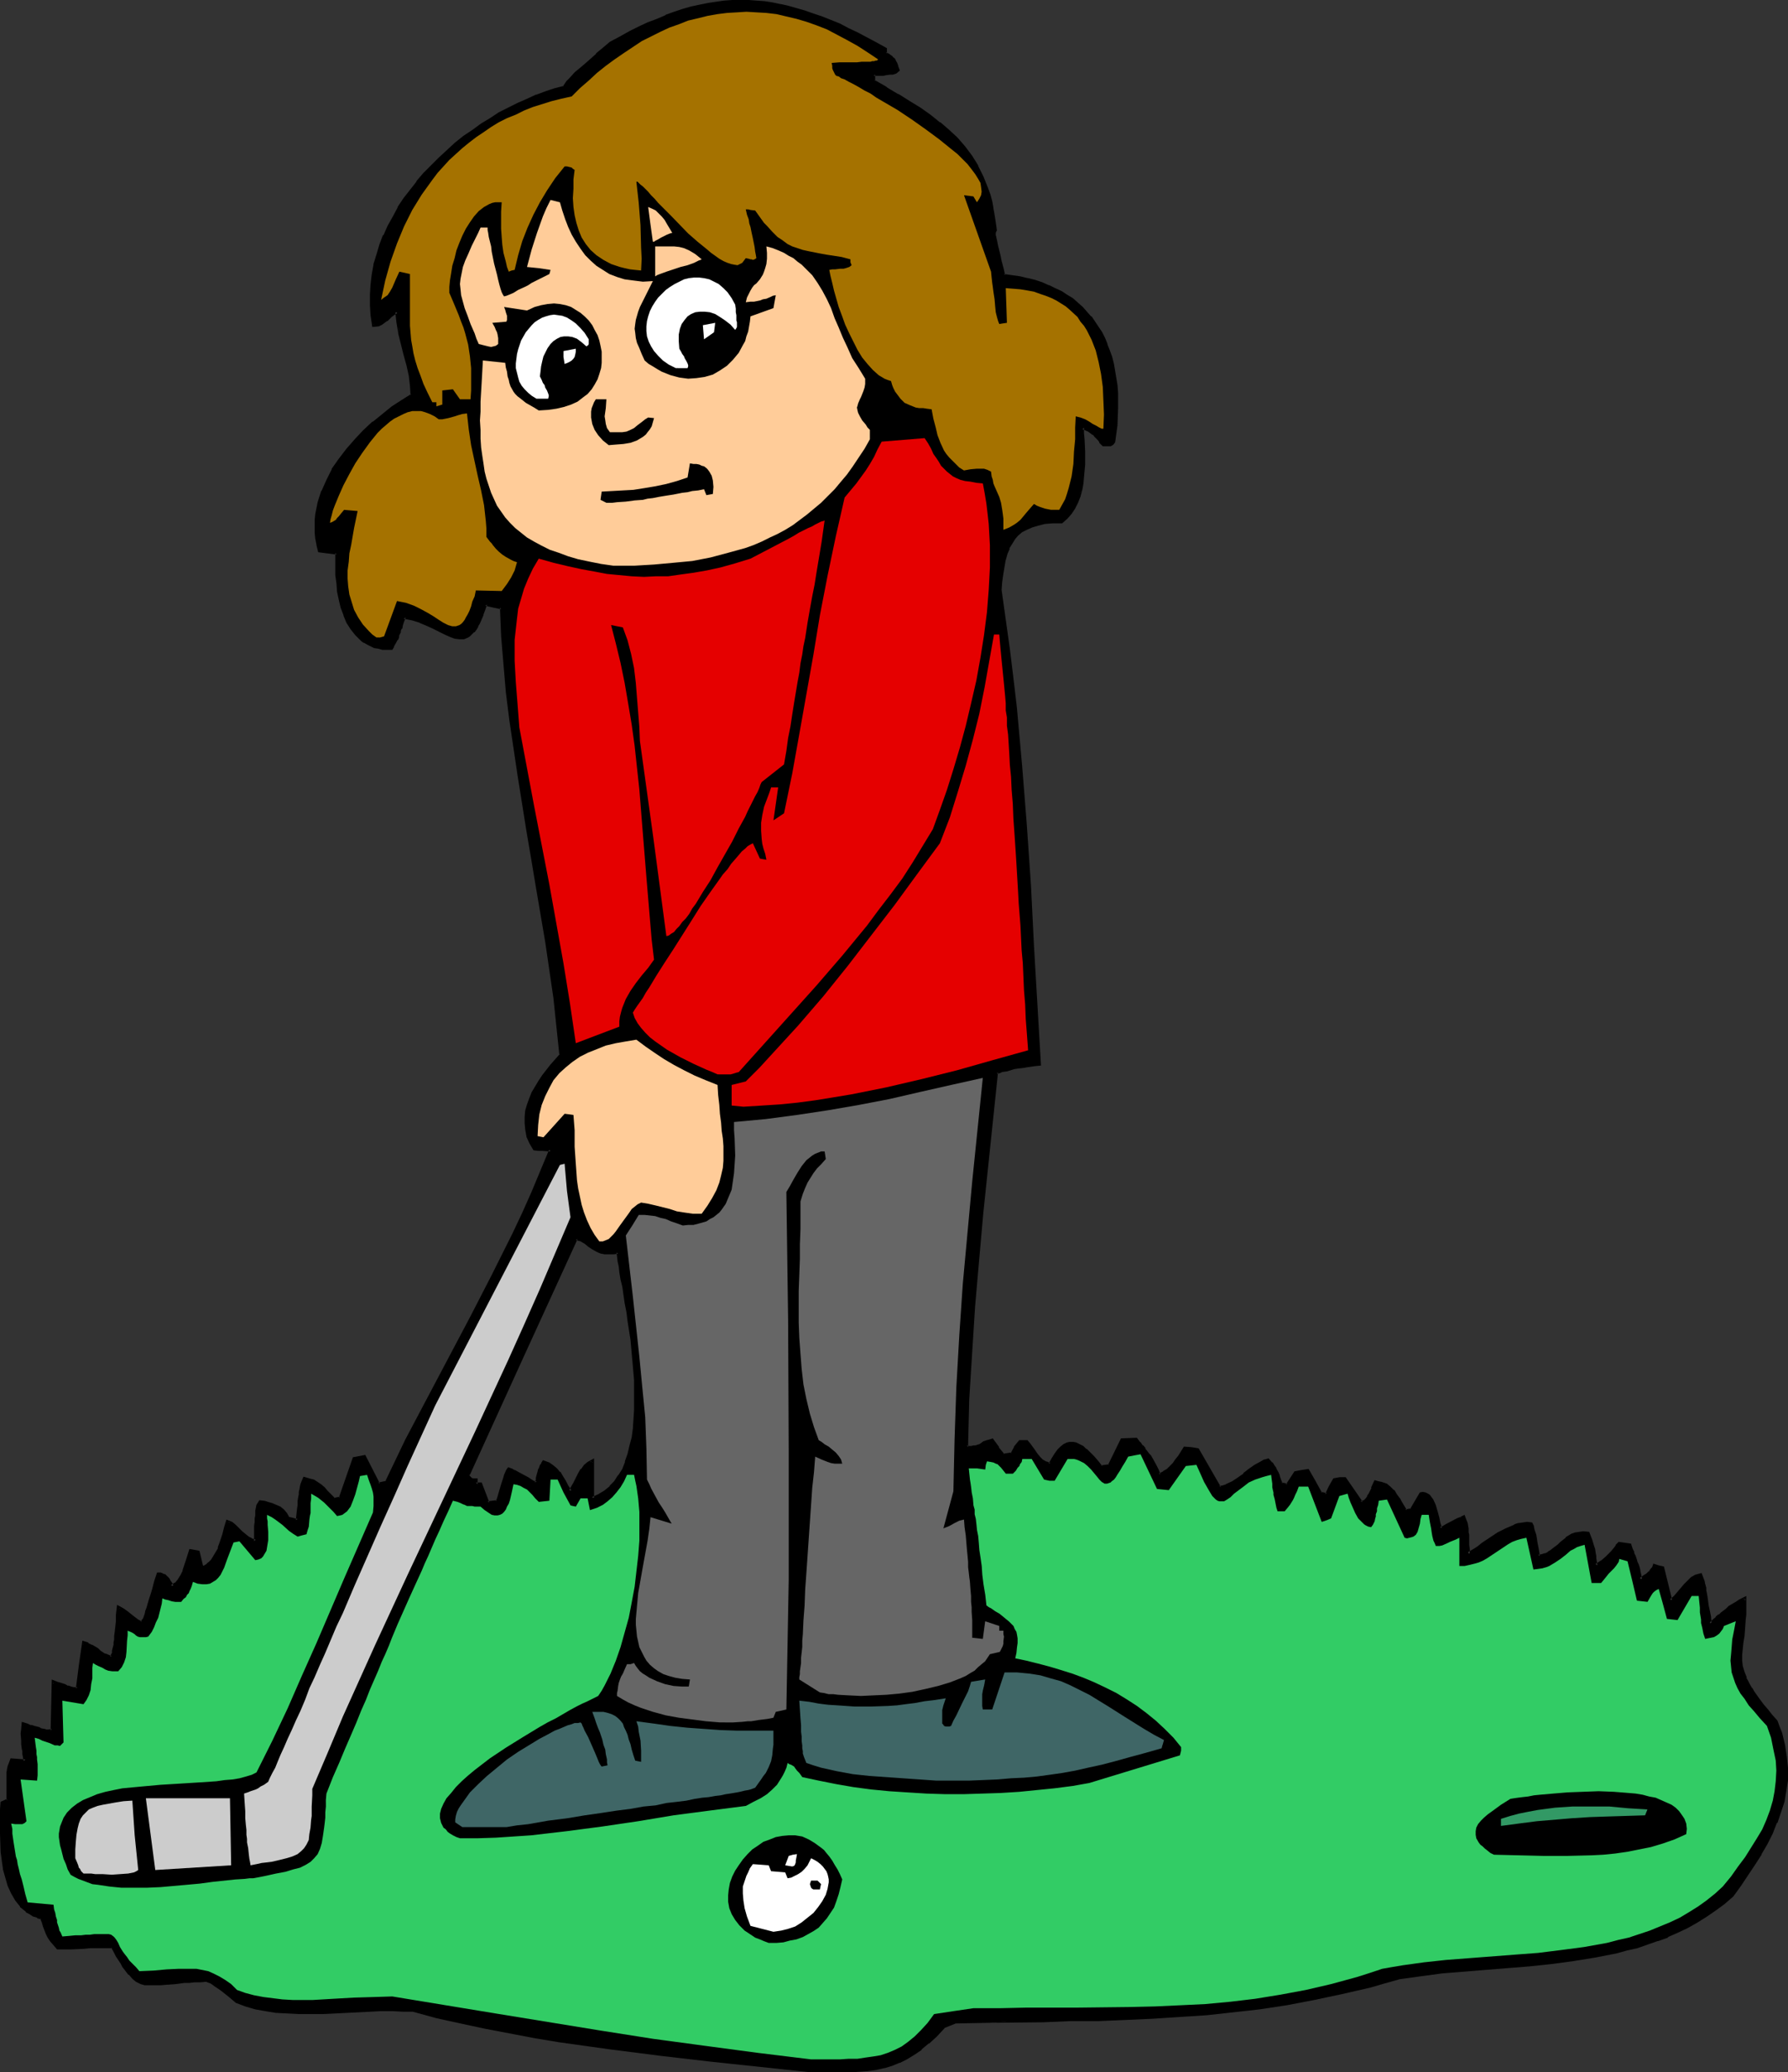
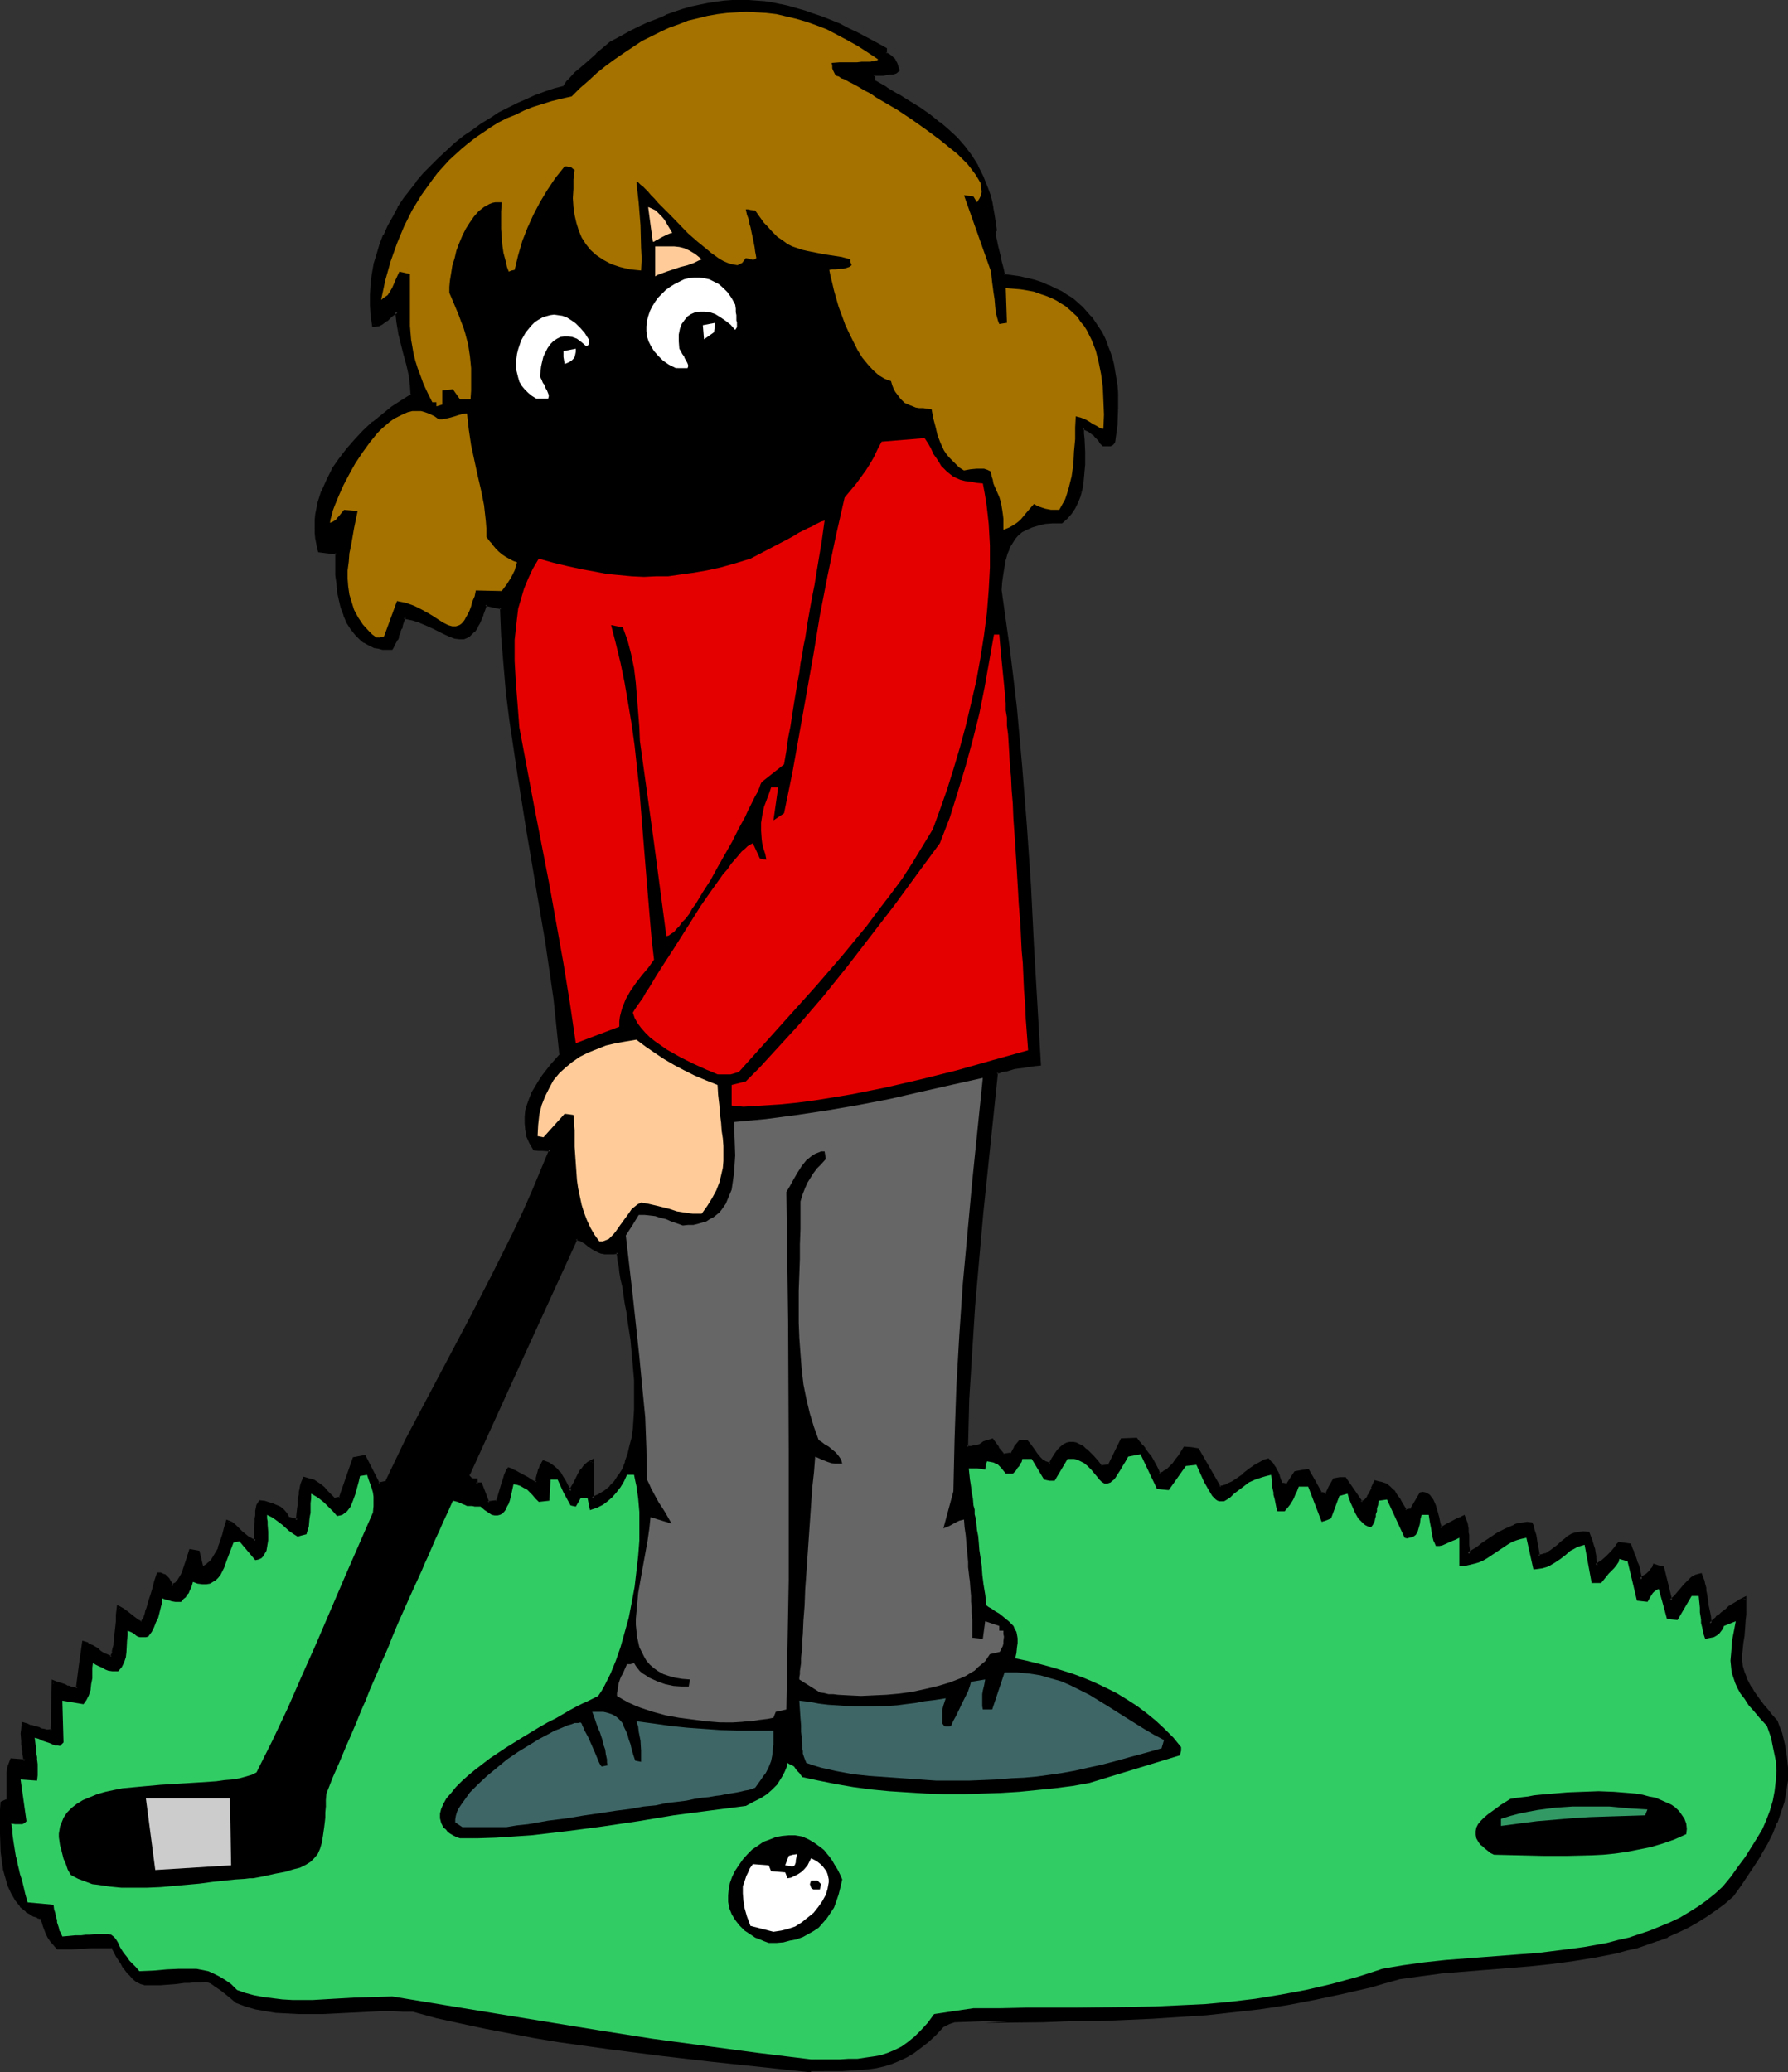
<svg xmlns="http://www.w3.org/2000/svg" xmlns:ns1="http://sodipodi.sourceforge.net/DTD/sodipodi-0.dtd" xmlns:ns2="http://www.inkscape.org/namespaces/inkscape" version="1.0" width="129.98mm" height="150.643mm" id="svg36" ns1:docname="Golfer 49.wmf">
  <rect width="100%" height="100%" fill="#333333" stroke="none" />
  <ns1:namedview id="namedview36" pagecolor="#ffffff" bordercolor="#000000" borderopacity="0.25" ns2:showpageshadow="2" ns2:pageopacity="0.0" ns2:pagecheckerboard="0" ns2:deskcolor="#d1d1d1" ns2:document-units="mm" />
  <defs id="defs1">
    <pattern id="WMFhbasepattern" patternUnits="userSpaceOnUse" width="6" height="6" x="0" y="0" />
  </defs>
  <path style="fill:#000000;fill-opacity:1;fill-rule:evenodd;stroke:none" d="m 133.966,412.963 2.586,-0.323 0.323,-0.323 0.162,-0.485 0.323,-1.131 0.808,-2.747 0.485,-1.454 0.323,-1.293 0.323,-0.969 0.323,-0.323 0.162,-0.162 h 0.162 l 0.485,0.162 0.808,0.323 1.131,0.646 2.424,1.454 1.131,0.646 0.808,0.323 0.485,0.162 h 0.162 l 0.162,-0.646 0.162,-0.646 0.323,-1.131 0.162,-0.808 0.162,-0.485 0.323,-0.969 0.323,-0.485 0.323,-0.485 1.293,0.485 1.131,0.646 0.97,0.808 0.808,0.969 0.646,1.131 0.808,1.131 0.808,1.293 0.97,1.454 1.131,-2.262 1.293,-2.585 0.808,-1.131 0.808,-0.969 0.808,-0.808 1.131,-0.485 v 10.179 l 1.939,-0.808 1.616,-0.969 1.454,-1.293 1.454,-1.454 1.131,-1.616 0.97,-1.777 0.808,-1.939 0.808,-2.262 0.485,-2.262 0.485,-2.262 0.323,-2.585 0.323,-2.423 0.162,-2.747 v -2.585 l -0.162,-5.493 -0.323,-5.655 -0.646,-5.332 -0.646,-5.332 -0.323,-2.424 -0.485,-2.423 -0.323,-2.262 -0.323,-2.262 -0.485,-2.1 -0.323,-1.777 -0.162,-1.777 -0.323,-1.454 -0.323,-1.293 v -1.131 l -1.454,0.162 h -2.262 l -0.808,-0.162 -0.808,-0.162 -0.646,-0.323 -1.131,-0.646 -0.97,-0.646 -0.97,-0.808 -0.97,-0.646 -0.808,-0.323 -0.808,-0.323 -14.706,32.636 -15.029,32.475 0.323,0.485 0.162,0.323 0.485,0.485 h 0.485 0.808 v 1.293 h 1.293 z m 88.88,156.073 -13.736,-1.616 -13.736,-1.454 -13.898,-1.616 -13.898,-1.777 -13.736,-1.939 -6.949,-1.131 -6.787,-1.131 -6.626,-1.293 -6.787,-1.454 -6.626,-1.616 -6.464,-1.616 -2.747,-0.162 h -3.07 -3.07 -3.07 l -6.464,0.323 -6.626,0.323 h -6.464 l -3.07,-0.162 -3.07,-0.162 -3.07,-0.485 -2.747,-0.485 -2.586,-0.808 -2.424,-0.969 -1.131,-0.808 -0.97,-0.808 -0.97,-0.646 -0.646,-0.646 -0.646,-0.485 -0.646,-0.485 -0.808,-0.646 -0.808,-0.485 -0.485,-0.323 -1.293,-0.323 h -1.616 l -1.616,0.162 h -1.454 l -1.293,0.162 -2.424,0.162 -2.262,0.162 -1.939,0.162 -1.616,0.162 h -1.293 l -1.293,-0.162 -1.131,-0.323 -1.131,-0.646 -0.97,-0.646 -0.97,-1.131 -1.131,-1.293 -0.485,-0.808 -0.646,-0.808 -0.485,-0.969 -0.646,-1.131 -0.646,-1.131 -0.808,-1.293 h -2.262 -3.878 l -1.616,0.162 -3.394,0.162 H 17.938 15.837 l -0.808,-0.969 -0.97,-0.969 -0.485,-1.131 -0.485,-0.969 -0.808,-1.939 -0.323,-1.131 -0.485,-1.131 -1.131,-0.323 -1.131,-0.485 -0.97,-0.485 -0.808,-0.646 -0.808,-0.646 -0.808,-0.646 -1.293,-1.777 -1.131,-1.777 -0.808,-2.1 -0.808,-2.262 -0.485,-2.262 -0.323,-2.423 -0.323,-2.423 -0.323,-4.847 v -2.262 l 0.162,-2.262 v -2.1 l 0.162,-1.777 1.454,-0.646 v -5.816 l 0.162,-0.646 v -1.131 l 0.162,-0.969 0.162,-0.808 0.162,-0.969 0.323,-0.969 3.878,0.323 -0.162,-0.969 -0.162,-0.808 -0.162,-0.808 v -0.808 l -0.162,-1.131 -0.162,-0.969 v -1.939 -1.293 l 0.162,-1.454 1.131,0.485 0.97,0.323 0.97,0.162 0.646,0.323 0.646,0.162 0.646,0.162 0.808,0.323 0.646,0.162 h 0.485 l 1.131,-0.162 0.323,-13.41 1.131,0.323 0.97,0.485 0.97,0.323 0.808,0.323 0.808,0.323 0.646,0.162 h 0.646 0.646 l 0.808,-6.463 0.808,-6.301 1.131,0.485 0.97,0.485 1.616,1.131 0.808,0.485 0.808,0.646 1.131,0.485 1.131,0.323 0.646,-1.293 0.162,-0.808 0.162,-1.131 0.162,-0.646 0.162,-0.969 v -0.969 l 0.162,-1.131 0.162,-1.293 v -1.616 l 0.162,-1.777 0.162,-2.1 1.293,0.808 0.97,0.646 0.97,0.646 0.646,0.646 0.646,0.485 0.646,0.485 0.646,0.323 0.485,0.323 0.646,-0.808 0.323,-0.646 0.323,-0.485 0.162,-0.646 0.162,-0.646 0.323,-0.808 0.323,-1.131 0.323,-1.131 0.323,-1.454 0.485,-1.616 0.646,-1.939 0.646,-2.262 0.485,0.162 0.646,0.162 0.485,0.323 0.485,0.323 0.646,0.485 0.323,0.646 0.323,0.646 0.323,0.808 1.131,-0.808 0.97,-0.969 0.646,-1.131 0.646,-1.454 0.808,-2.747 0.97,-2.747 2.101,0.323 0.97,4.524 0.808,-0.485 0.808,-0.485 0.646,-0.646 0.646,-0.485 0.97,-1.616 0.97,-1.777 0.646,-1.777 0.646,-1.939 0.485,-1.939 0.485,-1.616 1.131,0.485 0.97,0.646 1.616,1.777 1.778,1.454 0.97,0.646 1.131,0.323 0.162,-1.616 v -1.454 -1.131 l 0.162,-1.131 v -0.969 -0.808 -0.646 l 0.162,-0.485 v -0.808 l 0.323,-0.646 0.485,-1.131 1.131,0.162 1.131,0.323 0.97,0.323 1.131,0.323 0.97,0.646 0.97,0.646 0.808,0.808 0.646,1.293 2.586,0.646 0.162,-1.777 0.162,-1.293 v -1.293 l 0.162,-1.131 0.162,-0.969 v -0.646 l 0.162,-0.808 v -0.485 l 0.323,-0.969 0.162,-0.808 0.162,-0.646 0.323,-0.808 1.454,0.323 1.131,0.485 0.97,0.485 0.808,0.646 0.97,0.808 0.808,0.808 0.97,1.131 1.131,1.131 1.616,-0.323 3.878,-10.825 2.909,-0.646 3.878,7.594 2.101,-0.646 5.656,-11.471 5.818,-11.31 5.979,-11.31 5.979,-11.31 5.979,-11.31 5.494,-11.31 2.747,-5.816 2.586,-5.655 2.424,-5.816 2.424,-5.816 -2.262,-0.323 h -1.131 -1.131 l -0.97,-1.777 -0.646,-1.939 -0.323,-1.777 -0.323,-1.616 v -1.777 l 0.323,-1.616 0.485,-1.777 0.485,-1.616 0.808,-1.616 0.808,-1.616 0.97,-1.454 0.97,-1.616 2.424,-2.908 2.424,-2.747 -0.808,-7.917 -0.97,-7.755 -0.97,-7.594 -1.131,-7.755 -2.586,-15.349 -1.293,-7.594 -1.293,-7.594 -2.424,-15.187 -1.293,-7.594 -0.97,-7.755 -0.97,-7.594 -0.646,-7.755 -0.646,-7.594 -0.323,-7.917 -2.262,-0.485 -2.101,-0.485 -0.646,1.454 -0.323,1.293 -0.646,1.293 -0.485,1.131 -0.323,0.808 -0.646,0.808 -0.485,0.646 -0.485,0.485 -0.485,0.485 -0.485,0.485 -1.131,0.323 h -1.131 l -1.131,-0.162 -1.293,-0.485 -1.454,-0.646 -1.454,-0.646 -1.778,-0.808 -1.778,-0.808 -1.939,-0.808 -2.101,-0.808 -2.262,-0.485 -0.323,1.131 -0.485,1.131 -0.162,0.808 -0.323,0.808 -0.162,0.646 -0.323,0.646 -0.323,0.969 -0.323,0.646 -0.646,1.131 -0.485,0.646 h -1.131 -1.293 l -0.97,-0.162 -1.131,-0.323 -0.97,-0.323 -0.97,-0.485 -0.808,-0.485 -0.808,-0.646 -1.454,-1.454 -1.293,-1.454 -0.97,-1.777 -0.808,-1.939 -0.808,-2.1 -0.485,-2.262 -0.485,-2.1 -0.323,-2.262 -0.162,-2.262 -0.162,-2.1 v -2.1 l 0.162,-1.939 -4.848,-0.485 -0.323,-1.777 -0.323,-1.616 -0.162,-1.777 v -3.231 l 0.162,-1.777 0.323,-1.454 0.323,-1.616 0.97,-3.07 1.293,-3.07 1.616,-2.908 1.778,-2.908 2.101,-2.585 2.262,-2.585 2.262,-2.423 2.586,-2.424 2.586,-2.1 2.747,-1.939 2.586,-1.939 2.747,-1.616 -0.162,-2.747 -0.485,-2.747 -0.646,-2.747 -0.646,-3.07 -1.454,-5.816 -0.485,-3.07 -0.323,-2.747 -0.97,0.485 -0.808,0.646 -1.131,1.131 -0.646,0.485 -0.808,0.485 -0.808,0.323 -1.131,0.162 -0.485,-2.747 -0.162,-2.747 -0.162,-2.908 0.323,-2.747 0.323,-2.747 0.485,-2.747 0.646,-2.585 0.97,-2.747 0.97,-2.585 1.293,-2.585 1.293,-2.585 1.454,-2.423 1.616,-2.423 1.616,-2.423 1.778,-2.262 1.939,-2.262 2.101,-2.1 2.101,-2.1 2.101,-1.939 2.262,-2.1 2.424,-1.777 2.262,-1.777 2.424,-1.777 2.424,-1.454 2.586,-1.616 2.424,-1.293 2.586,-1.293 2.586,-1.131 2.586,-1.131 2.424,-0.969 2.586,-0.646 2.586,-0.808 0.808,-1.454 0.808,-0.646 0.323,-0.485 0.485,-0.485 0.646,-0.646 0.97,-0.808 0.808,-0.808 1.293,-0.969 1.293,-1.131 1.454,-1.454 1.778,-1.454 2.101,-1.777 2.586,-1.454 2.586,-1.454 2.586,-1.131 2.424,-1.293 2.586,-0.969 2.424,-0.969 2.262,-0.808 2.424,-0.808 2.262,-0.646 2.262,-0.485 2.262,-0.485 2.262,-0.323 2.101,-0.323 2.262,-0.162 2.262,-0.162 2.101,0.162 4.363,0.323 2.262,0.323 2.262,0.485 2.101,0.485 2.262,0.485 2.262,0.808 2.424,0.646 2.262,0.969 2.262,0.808 2.424,1.131 2.424,1.131 2.586,1.131 2.424,1.293 2.747,1.454 2.586,1.454 v 1.293 l 0.323,0.323 0.323,0.162 0.646,0.323 0.485,0.485 0.485,0.323 0.323,0.485 0.323,0.485 0.323,0.808 0.162,1.131 -0.485,0.485 -0.485,0.162 -0.485,0.162 -0.808,0.162 h -0.97 l -0.646,0.162 h -0.808 -0.97 l -0.97,0.162 v 1.777 l 3.394,2.1 3.232,1.777 3.07,1.939 2.909,1.939 2.909,1.777 2.586,2.1 2.424,2.1 2.262,2.1 2.101,2.423 1.778,2.423 1.778,2.747 1.454,2.908 1.293,3.231 0.485,1.616 0.485,1.939 0.485,1.777 0.323,1.939 0.323,2.1 0.162,2.1 -0.162,0.162 v 0.323 0.969 0.485 l 0.162,0.646 0.162,0.808 0.323,0.969 0.162,1.131 0.323,1.454 0.485,1.616 0.323,1.777 0.485,2.1 2.262,0.162 2.262,0.485 2.101,0.323 1.939,0.646 1.939,0.646 1.778,0.646 1.778,0.808 1.616,0.969 1.616,0.808 1.454,1.131 1.454,1.131 1.293,1.131 1.131,1.293 1.131,1.131 1.131,1.454 0.97,1.454 0.808,1.454 0.808,1.616 0.808,1.777 0.485,1.616 0.646,1.777 0.485,1.777 0.485,1.939 0.323,1.939 0.162,1.939 0.162,2.1 v 2.1 l 0.162,2.1 -0.323,4.524 -0.485,4.685 -0.323,0.323 -0.323,0.162 -0.485,0.323 -0.646,0.162 h -1.131 l -0.808,-0.969 -0.323,-0.485 -0.323,-0.323 -0.646,-0.808 -0.485,-0.646 -0.646,-0.485 -0.808,-0.323 -0.646,-0.485 -0.97,-0.323 v 1.616 1.616 l 0.162,3.393 v 3.554 l -0.162,3.554 -0.323,1.777 -0.323,1.777 -0.485,1.616 -0.646,1.616 -0.646,1.454 -0.97,1.454 -1.131,1.293 -1.293,1.131 h -2.424 l -2.262,0.323 -1.778,0.323 -1.778,0.485 -1.454,0.646 -1.293,0.808 -1.293,0.969 -0.97,1.131 -0.808,1.131 -0.646,1.454 -0.646,1.616 -0.485,1.616 -0.323,1.777 -0.323,2.1 -0.323,2.1 -0.162,2.423 1.293,7.917 0.97,8.078 1.131,8.078 0.808,8.078 1.454,16.157 1.293,16.318 1.131,16.48 0.97,16.318 1.778,32.636 -1.293,0.162 -1.131,0.162 -0.97,0.162 -0.97,0.162 -1.454,0.162 -1.131,0.323 -2.101,0.485 -1.131,0.323 -0.808,0.162 -0.646,0.162 -2.747,25.689 -1.293,12.764 -1.293,12.925 -1.131,12.925 -0.808,12.764 -0.646,12.925 -0.485,13.087 h 0.808 0.646 0.485 0.485 l 0.808,-0.162 0.485,-0.323 0.485,-0.323 0.808,-0.323 0.808,-0.485 0.485,-0.162 0.808,-0.162 1.454,2.1 1.616,2.1 1.131,-0.162 1.131,-0.162 1.131,-1.777 1.131,-1.777 h 1.939 l 0.646,0.808 1.293,1.939 0.646,0.969 0.808,0.969 0.808,0.808 0.97,0.485 1.131,0.485 0.808,-1.454 0.808,-1.293 0.808,-1.131 0.808,-0.808 0.808,-0.646 0.646,-0.323 0.808,-0.162 h 0.808 l 0.808,0.162 0.97,0.323 0.808,0.646 0.97,0.646 0.97,0.969 0.97,0.969 1.131,1.293 1.131,1.454 2.262,-0.323 3.555,-7.109 3.878,-0.162 0.808,0.969 0.646,0.969 0.646,0.808 0.646,0.646 0.485,0.646 0.323,0.646 0.808,0.969 0.97,1.777 0.485,1.131 0.485,1.131 1.293,-0.485 0.97,-0.646 0.97,-0.969 0.808,-0.808 0.808,-1.131 0.646,-0.969 1.616,-2.262 1.616,0.162 1.778,0.162 6.141,10.502 0.97,-0.162 0.808,-0.323 1.778,-0.969 1.616,-0.969 1.454,-1.131 1.454,-1.131 1.616,-1.293 1.778,-0.969 0.808,-0.323 1.131,-0.323 0.646,0.969 0.646,0.808 0.485,0.646 0.646,1.293 0.323,0.646 0.323,0.969 0.323,1.293 0.808,0.162 0.808,0.162 2.262,-3.554 1.778,-0.323 1.778,-0.162 1.778,3.07 1.778,3.231 0.646,0.162 0.97,0.162 0.97,-2.1 1.131,-2.1 1.454,-0.162 1.454,-0.162 4.363,6.786 0.97,-0.485 0.646,-0.485 0.485,-0.646 0.323,-0.808 0.808,-1.616 0.646,-1.777 0.808,0.162 0.808,0.323 1.293,0.485 1.131,0.646 0.808,0.969 0.808,0.969 0.808,1.293 0.485,0.808 0.323,0.646 1.131,1.777 1.616,-0.323 2.424,-4.524 h 0.646 0.646 l 0.485,0.323 0.485,0.323 0.485,0.646 0.323,0.646 0.646,1.293 0.485,1.616 0.485,1.777 0.485,1.616 0.323,1.293 0.808,-0.323 0.97,-0.323 2.909,-1.777 0.808,-0.323 0.97,-0.323 0.162,0.808 0.323,0.646 0.162,0.808 0.162,0.808 v 1.131 l 0.162,0.646 v 0.808 l 0.162,0.969 v 0.969 1.293 1.293 l 1.939,-1.293 0.97,-0.646 1.131,-0.808 4.202,-2.747 2.262,-1.293 2.424,-0.969 0.97,-0.323 1.131,-0.162 1.293,-0.162 h 0.97 l 0.323,0.969 0.162,0.646 0.485,1.454 0.162,0.969 0.323,1.293 v 0.646 l 0.162,0.969 0.162,0.969 0.162,1.131 1.131,-0.162 0.808,-0.323 0.97,-0.323 0.808,-0.485 1.293,-1.131 0.808,-0.646 0.646,-0.646 1.293,-1.131 0.808,-0.485 0.808,-0.485 0.97,-0.485 0.97,-0.162 h 1.131 1.293 l 0.485,1.131 0.162,0.808 0.485,1.616 0.323,0.969 0.162,1.131 0.162,0.646 0.162,0.808 v 0.808 l 0.323,1.131 0.97,-0.646 0.646,-0.485 1.293,-1.131 0.646,-0.646 0.646,-0.808 0.97,-0.969 0.485,-0.808 0.646,-0.646 2.909,0.323 0.485,1.293 0.323,0.969 0.323,0.969 0.323,0.808 0.323,0.808 0.162,0.646 0.323,0.969 0.162,0.808 0.162,0.646 0.162,0.808 0.162,0.808 0.97,-0.646 0.808,-0.646 0.646,-0.485 0.485,-0.323 0.485,-0.646 0.162,-0.485 0.162,-0.485 1.131,0.323 1.131,0.323 2.262,8.886 1.293,-0.969 0.97,-1.131 1.778,-2.1 0.97,-0.969 0.97,-0.808 0.97,-0.646 1.293,-0.485 0.323,0.969 0.323,0.808 0.162,0.808 0.323,1.131 0.162,0.646 0.162,0.808 0.162,0.969 v 0.969 l 0.323,1.293 0.162,1.454 0.323,1.777 0.162,1.777 1.131,-0.808 0.808,-0.646 0.808,-0.646 0.646,-0.646 1.131,-0.969 0.97,-0.808 1.778,-1.131 0.97,-0.646 1.293,-0.646 v 4.524 1.293 l -0.323,2.262 -0.162,2.262 -0.162,1.777 -0.323,1.777 -0.162,1.616 v 1.616 l 0.162,1.454 0.485,1.616 0.646,1.777 0.485,0.969 0.485,0.808 0.485,1.131 0.808,0.969 0.646,1.131 0.97,1.131 0.97,1.293 1.131,1.454 1.131,1.454 1.454,1.454 0.646,1.777 0.485,1.616 0.808,3.393 0.646,3.07 0.162,3.231 v 3.07 l -0.485,2.908 -0.485,3.07 -0.808,2.747 -1.131,2.908 -1.293,2.908 -1.454,2.908 -1.616,2.747 -1.616,2.908 -1.939,2.747 -1.939,2.908 -2.101,2.908 -2.424,2.1 -2.424,1.777 -2.424,1.777 -2.586,1.454 -2.747,1.454 -2.586,1.293 -2.586,1.293 -2.747,1.131 -2.909,0.808 -2.747,0.969 -2.909,0.808 -2.909,0.646 -5.818,1.293 -5.979,0.969 -5.979,0.646 -5.979,0.646 -12.12,0.969 -6.141,0.485 -5.979,0.485 -5.818,0.808 -5.818,0.808 -4.04,1.131 -3.878,1.131 -7.757,1.939 -7.595,1.616 -7.434,1.293 -7.434,1.131 -7.272,0.969 -7.434,0.646 -7.272,0.485 -7.434,0.485 -7.272,0.323 -7.595,0.323 -7.595,0.162 -7.757,0.162 -7.757,0.162 h -8.08 l -8.403,0.323 -1.454,0.485 -1.616,0.808 -2.101,2.262 -2.101,1.939 -2.101,1.616 -1.939,1.454 -1.939,1.131 -2.101,0.969 -1.939,0.808 -2.101,0.646 -2.101,0.485 -2.262,0.323 -2.262,0.162 -2.424,0.162 -2.586,0.162 z" id="path1" />
  <path style="fill:#000000;fill-opacity:1;fill-rule:evenodd;stroke:none" d="m 133.805,413.448 3.07,-0.485 0.323,-0.485 0.162,-0.485 v 0 l 0.323,-1.131 0.97,-2.908 0.323,-1.293 0.485,-1.293 0.323,-0.969 v 0.162 l 0.162,-0.323 0.162,-0.323 -0.485,0.162 0.162,0.162 h 0.485 -0.162 l 0.97,0.323 v 0 l 0.97,0.646 2.424,1.454 1.131,0.646 v 0 l 0.97,0.323 v 0.162 l 0.485,0.162 h 0.646 l 0.323,-0.969 v -0.162 l 0.162,-0.646 v 0 l 0.485,-1.777 0.162,-0.646 -0.162,0.162 0.485,-0.969 0.162,-0.485 v 0 l 0.323,-0.485 -0.485,0.162 1.454,0.646 -0.162,-0.162 1.131,0.808 -0.162,-0.162 0.97,0.808 0.808,0.969 v -0.162 l 0.646,1.131 0.808,1.293 v -0.162 l 0.808,1.454 v 0 l 1.293,1.939 1.454,-2.908 1.454,-2.423 v 0 l 0.646,-1.131 v 0 l 0.808,-0.969 v 0 l 0.808,-0.808 v 0.162 l 0.97,-0.646 -0.646,-0.323 v 10.825 l 2.586,-0.969 v 0 l 1.616,-1.131 v 0 l 1.616,-1.293 v 0 l 1.454,-1.454 v 0 l 1.131,-1.616 v -0.162 l 0.97,-1.777 0.97,-1.939 v -0.162 l 0.646,-2.1 0.646,-2.262 v 0 l 0.485,-2.423 0.323,-2.423 0.323,-2.585 v 0 -2.747 l 0.162,-2.585 -0.162,-5.493 -0.323,-5.655 v 0 l -0.646,-5.493 -0.646,-5.17 -0.485,-2.585 -0.323,-2.424 -0.323,-2.262 -0.485,-2.1 -0.323,-2.1 -0.323,-1.777 -0.323,-1.777 -0.323,-1.454 -0.162,-1.293 -0.162,-1.616 -1.778,0.162 v 0 h -2.262 0.162 l -0.97,-0.162 h 0.162 l -0.808,-0.162 v 0 l -0.646,-0.162 -1.131,-0.646 h 0.162 l -0.97,-0.808 v 0.162 l -0.97,-0.808 v 0 l -1.131,-0.808 -0.808,-0.323 -1.131,-0.323 -15.029,32.959 -14.867,32.636 0.323,0.646 v 0.162 l 0.162,0.323 0.485,0.485 0.646,0.162 h 0.97 l -0.323,-0.485 v 1.777 h 1.616 l -0.485,-0.323 2.262,5.493 0.646,-0.646 -2.101,-5.493 h -1.616 l 0.485,0.485 v -1.616 h -1.293 0.162 l -0.646,-0.162 0.323,0.162 -0.485,-0.485 0.162,0.162 -0.323,-0.323 v 0 l -0.162,-0.485 v 0.485 l 14.867,-32.636 14.867,-32.475 -0.485,0.162 0.646,0.323 0.808,0.162 h -0.162 l 1.131,0.646 v 0 l 0.97,0.808 v 0 l 0.97,0.646 v 0 l 1.131,0.646 0.646,0.323 v 0 l 0.808,0.323 h 0.162 l 0.808,0.162 h 2.262 0.162 l 1.293,-0.162 -0.485,-0.323 0.162,0.969 0.162,1.454 0.323,1.454 0.162,1.616 0.323,1.939 0.485,1.939 0.323,2.262 0.323,2.262 0.485,2.423 0.323,2.585 0.808,5.17 0.485,5.493 v -0.162 l 0.485,5.655 v 5.493 2.585 l -0.162,2.747 v -0.162 l -0.162,2.585 -0.323,2.423 -0.646,2.424 v 0 l -0.485,2.1 -0.808,2.262 0.162,-0.162 -0.808,2.1 -1.131,1.777 v -0.162 l -1.131,1.777 0.162,-0.162 -1.454,1.454 h 0.162 l -1.616,1.293 v 0 l -1.616,0.969 v 0 l -1.778,0.808 0.646,0.323 v -10.986 l -1.778,0.969 -0.97,0.808 -0.808,1.131 h -0.162 l -0.646,1.131 v 0 l -1.293,2.585 -1.293,2.262 h 0.808 l -0.97,-1.454 v 0 l -0.646,-1.293 v 0 l -0.808,-1.293 -0.646,-1.131 h -0.162 l -0.808,-0.969 -0.97,-0.808 v 0 l -1.131,-0.808 -1.778,-0.646 -0.485,0.808 v 0.162 l -0.323,0.323 -0.323,0.969 -0.162,0.162 -0.162,0.646 -0.485,1.777 v 0 0.808 -0.162 l -0.323,0.646 0.646,-0.323 h -0.323 l -0.323,-0.162 v 0.162 l -0.808,-0.485 v 0 l -0.97,-0.646 -2.424,-1.293 -1.131,-0.646 h -0.162 l -0.808,-0.485 h -0.162 l -0.323,-0.162 -0.485,-0.162 -0.485,0.646 -0.162,0.323 -0.485,1.131 -0.323,1.131 -0.485,1.454 -0.808,2.747 -0.323,1.131 v 0 l -0.162,0.323 -0.162,0.485 0.323,-0.323 -2.586,0.323 0.485,0.323 z" id="path2" />
  <path style="fill:#000000;fill-opacity:1;fill-rule:evenodd;stroke:none" d="m 222.846,568.551 v 0 l -13.574,-1.616 -13.736,-1.454 -13.898,-1.616 -13.898,-1.616 -13.898,-2.1 -6.787,-1.131 -6.949,-1.131 -6.626,-1.293 v 0 l -6.626,-1.454 -6.626,-1.616 -6.626,-1.616 -2.747,-0.162 h -3.07 -3.07 l -3.07,0.162 -6.464,0.162 -6.626,0.323 h -6.464 l -3.07,-0.162 -3.07,-0.162 v 0 l -2.909,-0.485 -2.747,-0.485 v 0 l -2.586,-0.808 v 0 l -2.424,-0.808 v 0 l -1.131,-0.969 v 0.162 l -0.97,-0.808 v 0 L 62.378,547.063 v 0.162 l -0.808,-0.646 -0.646,-0.485 v 0 l -0.485,-0.485 -0.97,-0.646 -0.646,-0.485 v 0 l -0.646,-0.323 v 0 l -1.293,-0.485 h -1.778 l -1.616,0.162 h -1.454 v 0 l -1.454,0.162 -2.424,0.162 -2.101,0.323 v 0 H 44.117 l -1.616,0.162 h -1.293 v 0 l -1.293,-0.162 h 0.162 l -1.293,-0.323 0.162,0.162 -1.131,-0.646 h 0.162 l -0.97,-0.646 v 0 l -0.97,-1.131 v 0.162 l -0.97,-1.454 -0.646,-0.646 -0.485,-0.969 -0.646,-0.969 -0.646,-0.969 v 0 l -0.646,-1.131 -0.808,-1.454 -2.586,-0.162 h -3.878 l -1.778,0.162 h 0.162 l -3.394,0.162 -1.778,0.162 h -2.101 0.323 l -0.808,-0.969 -0.97,-0.969 0.162,0.162 -0.646,-1.131 -0.485,-0.969 -0.808,-1.939 v 0 l -0.323,-0.969 -0.485,-1.454 -1.293,-0.485 v 0.162 l -0.97,-0.485 -0.97,-0.485 v 0 l -0.97,-0.646 0.162,0.162 -0.808,-0.808 -0.808,-0.646 v 0 l -1.293,-1.616 v 0 l -1.131,-1.939 v 0 L 2.909,517.82 H 3.07 L 2.262,515.558 1.778,513.296 v 0.162 l -0.485,-2.423 -0.162,-2.423 v 0 l -0.323,-4.847 v -2.262 l 0.162,-2.262 v -2.1 -1.777 l -0.162,0.323 1.778,-0.808 v -5.978 0.162 l 0.162,-0.808 v 0 -1.131 0 l 0.162,-0.969 0.162,-0.808 v 0 l 0.162,-0.808 0.323,-0.969 -0.485,0.323 4.363,0.323 -0.162,-1.454 -0.162,-0.969 -0.162,-0.808 -0.162,-0.646 v -1.131 0 l -0.162,-0.969 v -1.939 -1.293 0.162 l 0.162,-1.454 -0.646,0.323 1.131,0.323 v 0 l 0.97,0.323 v 0.162 l 0.97,0.162 0.646,0.323 0.646,0.162 0.646,0.162 0.808,0.323 h 0.162 l 0.646,0.162 h 0.646 l 1.293,-0.323 0.323,-13.733 -0.485,0.485 1.131,0.323 0.97,0.323 0.97,0.323 v 0 l 0.808,0.323 v 0.162 l 0.808,0.162 0.646,0.323 h 0.162 0.646 l 0.97,-0.162 0.97,-6.624 0.808,-6.301 -0.646,0.323 1.131,0.485 v -0.162 l 0.97,0.485 h -0.162 l 1.616,1.131 0.808,0.646 0.97,0.485 v 0 l 0.97,0.485 h 0.162 l 1.616,0.646 0.646,-1.777 h 0.162 l 0.162,-0.969 v 0 l 0.162,-1.131 0.162,-0.646 v -0.808 -0.162 l 0.162,-0.969 v 0 l 0.162,-1.131 v -1.293 l 0.162,-1.454 0.162,-1.939 0.162,-1.939 -0.646,0.323 1.131,0.646 1.131,0.646 0.808,0.646 v 0 l 0.808,0.646 0.646,0.485 v 0.162 l 0.646,0.323 0.646,0.485 0.808,0.323 0.97,-1.131 0.323,-0.646 0.162,-0.485 v 0 l 0.323,-0.646 0.162,-0.646 0.323,-0.969 0.162,-0.969 0.485,-1.131 0.323,-1.454 0.485,-1.616 0.485,-1.939 0.646,-2.262 -0.485,0.323 0.646,0.162 h -0.162 l 0.646,0.162 v -0.162 l 0.485,0.323 v 0 l 0.485,0.323 h -0.162 l 0.646,0.485 h -0.162 l 0.485,0.646 v -0.162 l 0.323,0.808 v -0.162 l 0.323,1.293 1.778,-1.131 0.97,-0.969 0.646,-1.293 v 0 l 0.646,-1.293 0.162,-0.162 0.808,-2.908 0.808,-2.585 -0.485,0.323 2.262,0.323 -0.323,-0.485 0.97,5.17 0.162,-1.131 0.646,0.323 -1.131,-4.685 -2.747,-0.485 -0.97,3.07 -0.97,2.908 0.162,-0.162 -0.646,1.293 v 0 l -0.808,1.293 0.162,-0.162 -0.97,1.131 v -0.162 l -1.131,0.808 0.808,0.162 -0.323,-0.808 -0.485,-0.646 v 0 l -0.323,-0.646 -0.646,-0.646 v 0 l -0.485,-0.485 -0.646,-0.162 -0.162,-0.162 -0.485,-0.162 h -0.97 l -0.808,2.423 -0.485,1.939 -0.485,1.616 -0.485,1.454 -0.323,1.131 -0.323,1.131 -0.323,0.808 -0.162,0.808 -0.162,0.485 v 0 l -0.162,0.485 -0.323,0.646 v -0.162 l -0.485,0.808 0.323,-0.162 -0.485,-0.162 h 0.162 l -0.646,-0.323 -0.646,-0.485 v 0 l -0.646,-0.485 -0.808,-0.646 v 0 l -0.808,-0.646 -1.131,-0.808 -1.778,-0.969 -0.323,2.747 v 1.777 l -0.162,1.454 -0.162,1.454 -0.162,1.131 v 0 0.969 0 l -0.162,0.808 v 0.646 l -0.323,1.131 v 0 l -0.162,0.808 h 0.162 l -0.646,1.293 0.485,-0.162 -1.293,-0.485 h 0.162 l -1.131,-0.323 h 0.162 l -0.97,-0.646 -0.646,-0.646 -1.616,-0.969 h -0.162 l -0.97,-0.485 v -0.162 l -1.616,-0.485 -0.97,6.786 -0.808,6.301 0.485,-0.323 h -0.646 0.162 -0.646 v 0 l -0.646,-0.162 -0.808,-0.323 v 0.162 l -0.808,-0.485 v 0 l -0.97,-0.323 -1.131,-0.323 -1.616,-0.646 -0.323,14.056 0.323,-0.485 -0.97,0.162 v 0 h -0.485 v 0 l -0.485,-0.162 v 0 l -0.97,-0.162 -0.485,-0.323 -0.646,-0.162 -0.646,-0.162 -0.97,-0.323 v 0.162 l -0.97,-0.485 v 0 l -1.616,-0.485 -0.162,1.939 v 0 l -0.162,1.293 0.162,1.939 v 0.969 0 l 0.162,1.293 0.162,0.646 v 0.808 l 0.162,0.808 0.162,1.131 0.646,-0.485 -4.202,-0.323 -0.485,1.293 -0.323,0.808 v 0 L 1.939,485.991 1.778,486.96 v 0.162 1.131 -0.162 0.808 0 5.816 L 1.939,494.231 0.162,495.039 0,497.139 v 2.1 2.262 2.262 l 0.162,4.847 v 0.162 l 0.323,2.424 0.323,2.262 v 0.162 l 0.646,2.262 0.646,2.262 v 0 l 0.97,2.1 v 0 l 1.131,1.939 v 0 l 1.293,1.616 v 0.162 l 0.808,0.646 0.808,0.646 v 0.162 l 0.97,0.485 v 0 l 0.97,0.646 1.131,0.323 v 0.162 l 1.131,0.323 -0.323,-0.323 0.485,1.131 0.323,1.131 v 0 l 0.808,2.1 0.485,0.969 0.646,0.969 0.97,1.131 0.97,1.131 h 2.262 1.778 l 3.394,-0.162 v 0 l 1.616,-0.162 v 0 h 3.878 2.262 l -0.323,-0.162 0.646,1.131 0.646,1.293 v 0 l 0.646,0.969 0.646,0.969 0.485,0.969 0.646,0.808 0.97,1.293 h 0.162 l 0.97,1.131 v 0 l 0.97,0.808 1.293,0.646 1.131,0.323 v 0 h 1.293 0.162 1.293 1.616 l 1.939,-0.162 h 0.162 l 2.101,-0.162 2.424,-0.323 h 1.454 -0.162 l 1.454,-0.162 h 1.616 l 1.616,-0.162 h -0.162 l 1.293,0.485 v 0 l 0.485,0.323 v 0 l 0.646,0.485 0.97,0.646 0.485,0.323 v 0 l 0.646,0.485 0.808,0.646 v 0 l 0.808,0.646 v 0 l 0.97,0.808 v 0 l 1.131,0.969 2.586,0.969 v 0 l 2.747,0.808 v 0 l 2.747,0.485 2.909,0.485 h 0.162 l 3.07,0.162 3.07,0.162 H 88.557 l 6.626,-0.323 6.464,-0.323 3.07,-0.162 h 3.07 l 3.07,0.162 h 2.747 -0.162 l 6.464,1.777 6.626,1.454 6.787,1.454 v 0 l 6.787,1.293 6.787,1.293 6.787,1.131 13.898,1.939 13.898,1.777 13.898,1.616 13.736,1.454 13.574,1.454 h 0.162 z" id="path3" />
  <path style="fill:#000000;fill-opacity:1;fill-rule:evenodd;stroke:none" d="m 55.106,431.543 1.454,-0.646 v 0 l 0.808,-0.646 v 0 l 0.646,-0.646 0.646,-0.646 1.131,-1.616 v 0 l 0.808,-1.777 h 0.162 l 0.646,-1.939 0.485,-1.939 0.485,-1.777 0.646,-1.777 -0.646,0.323 0.97,0.485 v 0 l 0.97,0.646 v 0 l 1.616,1.777 1.778,1.454 0.162,0.162 0.97,0.485 1.778,0.646 v -2.262 l 0.162,-1.454 v -1.131 -1.131 l 0.162,-0.969 v 0 -0.646 -0.808 0.162 -0.646 l 0.162,-0.808 v 0 l 0.162,-0.646 v 0.162 l 0.646,-1.131 -0.485,0.323 1.131,0.162 h -0.162 l 1.131,0.162 1.131,0.323 0.97,0.485 v -0.162 l 0.97,0.646 v 0 l 0.808,0.646 v 0 l 0.808,0.808 h -0.162 l 0.808,1.293 3.232,0.808 0.162,-2.1 0.162,-1.454 0.162,-1.293 0.162,-0.969 0.162,-0.969 v -0.808 l 0.162,-0.646 v -0.646 l 0.162,-0.969 v 0.162 l 0.323,-0.808 0.162,-0.646 v 0 l 0.323,-0.646 -0.485,0.162 1.293,0.323 1.131,0.323 h -0.162 l 0.97,0.646 0.97,0.646 -0.162,-0.162 0.97,0.808 0.808,0.808 0.97,1.131 1.454,1.293 1.939,-0.485 4.04,-10.986 -0.323,0.162 2.909,-0.485 -0.646,-0.323 4.04,7.917 2.747,-0.808 5.656,-11.633 5.979,-11.31 5.818,-11.31 6.141,-11.31 5.818,-11.31 5.656,-11.31 2.586,-5.816 2.747,-5.655 2.424,-5.816 2.424,-6.463 -2.747,-0.162 v 0 l -1.131,-0.162 h -1.131 l 0.485,0.162 -0.97,-1.777 v 0 l -0.646,-1.777 v 0.162 l -0.485,-1.777 -0.162,-1.777 v 0.162 -1.777 0 l 0.323,-1.616 v 0.162 l 0.323,-1.777 0.646,-1.616 v 0 l 0.646,-1.616 0.97,-1.454 v 0 l 0.808,-1.454 1.131,-1.616 2.262,-2.908 v 0 l 2.424,-2.908 -0.646,-8.078 -0.97,-7.755 -1.131,-7.755 -1.131,-7.755 -2.424,-15.187 -1.293,-7.594 -1.293,-7.594 -2.586,-15.187 -1.131,-7.755 -0.97,-7.594 -0.97,-7.594 -0.646,-7.755 -0.646,-7.755 v 0.162 l -0.485,-8.24 -2.424,-0.646 -2.586,-0.485 -0.646,1.777 -0.485,1.454 v -0.162 l -0.485,1.293 -0.485,1.131 -0.485,0.808 v 0 l -0.485,0.646 -0.485,0.808 v -0.162 l -0.485,0.646 -0.485,0.323 v 0 l -0.485,0.323 h 0.162 l -0.97,0.323 v 0 l -1.131,0.162 h 0.162 l -1.293,-0.323 h 0.162 l -1.293,-0.323 v 0 l -1.454,-0.646 -1.454,-0.808 -1.616,-0.646 -1.939,-0.969 -1.778,-0.808 h -0.162 l -2.101,-0.646 -2.586,-0.646 -0.646,1.454 -0.323,1.131 -0.323,0.808 v 0 l -0.323,0.808 v 0 l -0.162,0.646 v 0 l -0.162,0.646 h -0.162 l -0.323,0.969 h 0.162 l -0.323,0.646 -0.646,1.131 v 0 l -0.485,0.646 0.323,-0.323 h -1.131 -1.293 0.162 l -1.131,-0.162 v 0 l -0.97,-0.323 -0.97,-0.323 v 0 l -0.808,-0.323 -0.97,-0.646 v 0 l -0.646,-0.485 v 0 l -1.454,-1.454 v 0.162 l -1.131,-1.616 -1.131,-1.777 v 0 l -0.808,-1.939 v 0.162 l -0.646,-2.1 -0.646,-2.262 v 0.162 l -0.323,-2.262 -0.323,-2.262 -0.162,-2.1 v 0 l -0.162,-2.1 v -2.1 l 0.162,-2.262 -5.171,-0.646 0.323,0.323 -0.323,-1.777 v 0 l -0.323,-1.616 -0.162,-1.616 v 0 -3.231 0 l 0.162,-1.616 0.323,-1.616 v 0 l 0.323,-1.616 0.97,-3.07 -0.162,0.162 1.293,-3.07 1.616,-2.908 v 0 l 1.939,-2.747 1.939,-2.747 v 0.162 l 2.262,-2.585 2.262,-2.423 2.586,-2.423 v 0 l 2.586,-2.1 v 0 l 2.586,-1.939 2.747,-1.777 2.909,-1.777 -0.162,-3.07 -0.485,-2.747 v 0 l -0.646,-2.908 -0.808,-2.908 -1.293,-5.978 v 0.162 l -0.485,-3.07 -0.485,3.07 v 0.162 l 1.454,5.816 0.808,2.908 0.646,2.908 v 0 l 0.323,2.747 0.162,2.585 0.162,-0.323 -2.586,1.616 -2.747,1.777 -2.586,2.1 v 0 l -2.586,2.1 h -0.162 l -2.586,2.423 -2.262,2.424 -2.262,2.585 v 0 l -2.101,2.747 -1.939,2.747 v 0.162 l -1.454,2.908 -1.293,2.908 -0.162,0.162 -0.97,3.07 -0.323,1.616 v 0 l -0.323,1.616 -0.162,1.616 v 0.162 3.231 0.162 l 0.162,1.616 0.323,1.616 v 0.162 l 0.485,1.939 5.01,0.646 -0.323,-0.485 v 1.939 2.1 2.1 0 l 0.323,2.262 0.162,2.262 0.485,2.262 v 0 l 0.485,2.1 0.808,2.1 v 0.162 l 0.808,1.939 v 0 l 1.131,1.777 1.293,1.616 v 0 l 1.454,1.454 0.162,0.162 0.646,0.485 h 0.162 l 0.808,0.485 0.97,0.485 v 0 l 0.97,0.485 1.131,0.162 v 0 l 1.131,0.323 v 0 h 1.293 1.454 l 0.485,-0.808 v -0.162 l 0.646,-1.131 0.323,-0.646 h 0.162 l 0.323,-0.969 h -0.162 l 0.323,-0.646 v 0 l 0.323,-0.646 h -0.162 l 0.323,-0.808 h 0.162 l 0.162,-0.969 0.323,-0.969 0.485,-1.131 -0.646,0.323 2.424,0.485 2.101,0.646 h -0.162 l 1.939,0.808 1.778,0.808 1.616,0.808 1.616,0.808 1.454,0.646 v 0 l 1.293,0.485 1.293,0.162 h 1.293 l 1.131,-0.485 0.485,-0.323 0.162,-0.162 0.485,-0.485 0.485,-0.485 h 0.162 l 0.485,-0.646 0.485,-0.808 v -0.162 l 0.485,-0.808 0.485,-1.131 0.485,-1.131 v -0.162 l 0.485,-1.293 0.485,-1.454 -0.485,0.323 2.101,0.485 2.262,0.485 -0.323,-0.485 0.323,7.917 v 0 l 0.646,7.755 0.646,7.594 0.97,7.755 1.131,7.594 1.131,7.594 2.424,15.187 1.293,7.594 1.293,7.755 2.586,15.187 1.131,7.755 1.131,7.755 0.808,7.755 0.808,7.755 0.162,-0.323 -2.424,2.747 -0.162,0.162 -2.262,2.908 -0.97,1.454 -0.97,1.616 v 0 l -0.97,1.616 -0.646,1.616 v 0 l -0.646,1.777 -0.485,1.616 v 0 l -0.162,1.777 v 0 1.777 0 l 0.162,1.777 0.323,1.777 v 0.162 l 0.808,1.777 v 0 l 1.131,1.939 1.293,0.162 h 1.131 v 0 l 2.262,0.162 -0.323,-0.646 -2.424,5.816 -2.424,5.816 -2.586,5.816 -2.747,5.816 -5.656,11.31 -5.818,11.31 -5.979,11.31 -5.979,11.31 -5.979,11.31 -5.494,11.471 0.323,-0.162 -2.262,0.485 0.485,0.323 -4.04,-7.917 -3.394,0.646 -3.878,11.148 0.323,-0.323 -1.616,0.323 0.323,0.162 -1.131,-1.131 -0.97,-0.969 -0.808,-0.969 -0.97,-0.808 v 0 l -0.97,-0.646 -0.97,-0.646 -1.293,-0.323 -1.616,-0.485 -0.485,1.131 v 0 l -0.323,0.808 -0.162,0.646 v 0 l -0.162,0.969 -0.162,0.646 v 0.646 l -0.162,0.808 -0.162,0.969 v 1.131 l -0.162,1.131 -0.162,1.454 -0.162,1.616 0.485,-0.323 -2.586,-0.646 0.323,0.162 -0.646,-1.131 -0.808,-0.969 -0.97,-0.808 v 0 l -1.131,-0.485 -1.131,-0.485 -1.131,-0.323 -0.97,-0.323 h -0.162 l -1.293,-0.162 -0.808,1.293 -0.162,0.808 v 0 l -0.162,0.808 v 0.646 0 0.646 0 l -0.162,0.808 v 0 0.969 l -0.162,1.131 v 1.131 1.454 1.616 l 0.485,-0.485 -1.131,-0.323 h 0.162 l -0.97,-0.485 v 0 l -1.778,-1.454 -1.778,-1.777 v 0 l -0.97,-0.808 -1.616,-0.646 -0.646,2.1 -0.485,1.939 -0.646,1.939 -0.646,1.777 h 0.162 l -0.97,1.616 v 0 l -0.97,1.616 v 0 l -0.646,0.646 -0.646,0.485 h 0.162 l -0.808,0.485 v 0 l -0.808,0.323 z" id="path4" />
  <path style="fill:#000000;fill-opacity:1;fill-rule:evenodd;stroke:none" d="m 109.888,88.377 -0.323,-3.554 -1.616,0.969 h -0.162 l -0.646,0.485 -0.162,0.162 -1.131,1.131 v 0 l -0.646,0.485 v 0 l -0.646,0.323 h 0.162 l -0.97,0.323 -1.131,0.323 0.485,0.323 -0.323,-2.747 v 0 l -0.323,-2.747 v -2.908 l 0.162,-2.747 v 0.162 l 0.485,-2.747 0.485,-2.747 v 0 l 0.646,-2.747 0.97,-2.585 v 0 l 0.97,-2.585 v 0 l 1.131,-2.585 1.293,-2.423 1.454,-2.585 v 0.162 l 1.616,-2.423 1.778,-2.423 1.778,-2.262 h -0.162 l 1.939,-2.262 2.101,-2.1 2.101,-2.1 2.101,-1.939 2.262,-2.1 -0.162,0.162 2.424,-1.939 2.424,-1.777 2.424,-1.616 2.424,-1.616 2.424,-1.454 v 0 l 2.424,-1.293 2.586,-1.293 2.586,-1.131 2.586,-1.131 h -0.162 l 2.586,-0.969 2.586,-0.646 2.586,-0.808 1.131,-1.616 h -0.162 l 0.808,-0.646 1.454,-1.616 0.97,-0.808 0.808,-0.808 1.293,-0.969 1.293,-1.131 h -0.162 l 1.616,-1.454 v 0 l 1.778,-1.454 2.101,-1.777 -0.162,0.162 2.747,-1.454 2.424,-1.454 2.586,-1.293 2.586,-1.131 2.424,-1.131 2.424,-0.808 h -0.162 l 2.424,-0.969 2.424,-0.646 2.262,-0.646 2.262,-0.485 h -0.162 l 2.262,-0.485 2.262,-0.485 2.262,-0.162 2.262,-0.162 h -0.162 l 2.262,-0.162 2.101,0.162 v 0 l 4.363,0.323 2.101,0.323 2.262,0.323 v 0 l 2.101,0.646 2.424,0.485 2.101,0.646 2.424,0.808 2.262,0.808 v 0 l 2.262,0.969 2.424,0.969 2.424,1.131 2.586,1.293 2.424,1.293 2.586,1.293 2.747,1.616 -0.323,-0.485 v 1.454 l 0.646,0.485 v 0 l 0.323,0.162 v 0 l 0.485,0.485 0.646,0.323 h -0.162 l 0.485,0.323 h -0.162 l 0.323,0.323 v 0 l 0.323,0.485 v 0 l 0.323,0.969 v -0.162 l 0.323,1.131 0.162,-0.485 -0.646,0.485 v 0 l -0.323,0.162 v 0 h -0.485 0.162 l -0.808,0.162 -1.131,0.162 h -0.646 0.162 -0.97 -0.808 v 0 l -1.454,0.162 v 2.585 l 3.555,2.1 h 0.162 l 3.232,1.939 v 0 l 2.909,1.777 3.07,1.939 2.747,1.939 2.586,1.939 v 0 l 2.424,2.1 2.262,2.1 2.101,2.423 -0.162,-0.162 1.939,2.585 1.778,2.585 v 0 l 1.293,2.908 1.293,3.231 v 0 l 0.485,1.616 0.485,1.777 0.485,1.939 v -0.162 l 0.323,1.939 0.323,2.1 0.162,2.1 0.162,-0.323 -0.162,0.323 -0.162,0.485 v 0.969 l 0.162,0.646 v 0 0.646 l 0.162,0.808 v 0 l 0.323,0.969 0.162,1.131 0.323,1.293 0.485,1.616 0.485,1.777 0.485,2.423 2.586,0.323 2.262,0.323 1.939,0.485 v 0 l 1.939,0.646 1.939,0.646 1.939,0.646 h -0.162 l 1.778,0.646 1.616,0.969 v 0 l 1.454,0.969 1.454,0.969 1.454,1.131 v 0 l 1.293,1.131 1.131,1.293 1.131,1.131 v 0 l 1.131,1.454 0.97,1.454 0.808,1.454 v 0 l 0.808,1.454 0.646,1.777 v -0.162 l 0.646,1.777 0.485,1.777 0.485,1.777 v 0 l 0.485,1.939 0.323,1.777 0.162,2.1 v -0.162 l 0.162,2.1 0.162,4.201 -0.323,4.524 v 0 l -0.485,4.685 0.162,-0.323 -0.323,0.323 v 0 l -0.162,0.162 v 0 l -0.485,0.162 h 0.162 l -0.646,0.162 v 0 h -1.131 l 0.323,0.162 -0.808,-0.969 v 0 l -0.323,-0.485 v 0 l -0.323,-0.323 v 0 l -0.646,-0.808 -0.485,-0.646 -0.808,-0.485 -0.646,-0.485 h -0.162 l -0.646,-0.323 h -0.162 l -1.454,-0.485 v 2.1 1.616 l 0.162,3.393 v 3.554 l -0.162,3.554 v 0 l -0.323,1.777 -0.323,1.616 v 0 l -0.485,1.616 1.454,-1.454 v 0 l 0.323,-1.777 0.162,-1.777 v 0 l 0.323,-3.554 v -3.554 l -0.162,-3.393 -0.162,-1.616 v -1.616 l -0.485,0.485 0.97,0.323 h -0.162 l 0.808,0.323 v 0 l 0.646,0.485 0.646,0.485 v -0.162 l 0.485,0.646 0.646,0.646 v 0 l 0.323,0.323 v 0 l 0.323,0.485 v 0.162 l 0.97,0.969 h 1.454 0.646 l 0.646,-0.323 0.323,-0.323 v 0 l 0.323,-0.485 0.646,-4.685 v -0.162 l 0.162,-4.524 v -4.201 l -0.162,-2.1 v 0 l -0.323,-1.939 -0.323,-1.939 -0.323,-1.939 v 0 l -0.485,-1.939 -0.646,-1.777 -0.646,-1.616 v -0.162 l -0.646,-1.616 -0.808,-1.616 v 0 l -0.97,-1.454 -0.97,-1.454 -0.97,-1.454 h -0.162 l -1.131,-1.293 -1.131,-1.293 -1.293,-1.131 -0.162,-0.162 -1.293,-1.131 -1.616,-0.969 -1.454,-0.969 v 0 l -1.778,-0.808 -1.616,-0.808 h -0.162 l -1.778,-0.808 -1.939,-0.646 -1.939,-0.485 h -0.162 l -1.939,-0.485 -2.262,-0.323 -2.262,-0.323 0.323,0.323 -0.485,-2.1 -0.485,-1.777 -0.323,-1.616 -0.323,-1.293 -0.323,-1.293 -0.162,-0.808 v 0 l -0.162,-0.808 -0.162,-0.646 v -0.162 l -0.162,-0.485 v 0.162 -0.969 0.162 l 0.162,-0.323 -0.162,0.162 0.323,-0.485 -0.323,-2.262 -0.323,-2.1 -0.323,-1.777 v -0.162 l -0.323,-1.777 -0.485,-1.777 -0.646,-1.777 v 0 l -1.293,-3.231 -1.454,-2.908 V 45.4 l -1.616,-2.585 -1.939,-2.585 v 0 l -2.101,-2.423 -2.262,-2.1 -2.424,-2.1 h -0.162 l -2.586,-2.1 -2.747,-1.939 -2.909,-1.777 -3.07,-1.939 h -0.162 l -3.232,-1.939 h 0.162 l -3.394,-1.939 0.162,0.323 v -1.777 l -0.485,0.323 h 0.97 0.162 0.808 v 0 h 0.808 v 0 l 0.646,-0.162 1.131,-0.162 h 0.646 0.162 l 0.485,-0.162 0.485,-0.162 0.97,-0.808 -0.485,-1.293 v -0.162 l -0.323,-0.808 v 0 l -0.323,-0.485 v -0.162 l -0.323,-0.485 v 0 l -0.485,-0.323 v -0.162 l -0.485,-0.323 -0.646,-0.485 v 0 l -0.485,-0.162 h 0.162 l -0.485,-0.162 0.323,0.323 v -1.454 l -2.909,-1.616 -2.747,-1.454 -2.424,-1.293 -2.424,-1.131 -2.424,-1.293 -2.424,-0.969 -2.424,-0.969 v 0 l -2.424,-0.808 -2.262,-0.808 -2.262,-0.646 -2.262,-0.646 -2.101,-0.485 h -0.162 L 212.181,0.646 210.08,0.323 205.717,0 h -0.162 -2.101 -2.262 v 0 l -2.262,0.162 -2.262,0.323 -2.101,0.323 -2.424,0.485 v 0 l -2.262,0.485 -2.262,0.646 -2.424,0.808 -2.262,0.808 -0.162,0.162 -2.262,0.969 -2.586,0.969 -2.424,1.131 -2.586,1.293 -2.586,1.454 -2.747,1.454 -2.101,1.777 -1.778,1.454 h 0.162 l -1.616,1.454 v 0 l -1.293,1.131 -1.131,0.969 -0.97,0.808 -0.97,0.808 -1.454,1.616 -0.808,0.808 -0.97,1.454 0.323,-0.162 -2.586,0.646 -2.424,0.808 -2.586,0.969 h -0.162 l -2.424,1.131 -2.586,1.131 -2.586,1.293 -2.586,1.293 v 0 l -2.424,1.616 -2.424,1.454 -2.424,1.777 -2.424,1.616 -2.424,1.939 v 0 l -2.262,2.1 -2.101,1.939 -2.101,2.1 -2.101,2.1 -1.939,2.262 v 0.162 l -1.778,2.262 -1.778,2.262 -1.616,2.423 v 0.162 l -1.293,2.423 -1.454,2.585 -1.131,2.585 h -0.162 l -0.97,2.585 v 0 l -0.808,2.747 -0.808,2.585 v 0.162 l -0.485,2.747 -0.323,2.747 v 0 l -0.162,2.747 v 2.908 l 0.162,2.747 v 0 l 0.485,3.231 1.778,-0.162 0.97,-0.485 0.646,-0.485 v 0 l 0.646,-0.485 h 0.162 l 1.131,-1.131 v 0 l 0.646,-0.485 v 0 l 0.97,-0.646 -0.646,-0.323 0.323,2.908 0.485,2.908 z" id="path5" />
  <path style="fill:#000000;fill-opacity:1;fill-rule:evenodd;stroke:none" d="m 295.889,136.2 -0.485,1.616 v 0 l -0.808,1.454 v 0 l -0.808,1.293 v 0 l -1.131,1.293 -1.293,1.131 0.323,-0.162 -2.424,0.162 v 0 l -2.262,0.162 -1.939,0.323 v 0 l -1.778,0.485 v 0.162 l -1.454,0.646 -1.454,0.808 -1.131,0.969 h -0.162 l -0.808,1.131 h -0.162 l -0.808,1.293 v 0 l -0.646,1.454 h -0.162 l -0.485,1.616 -0.646,1.616 v 0.162 l -0.323,1.777 -0.323,2.1 -0.162,2.1 -0.323,2.423 1.293,8.078 1.131,7.917 0.97,8.078 0.808,8.078 1.616,16.318 1.131,16.318 v -0.162 l 1.131,16.48 0.97,16.318 1.939,32.636 0.323,-0.485 -1.293,0.323 h -1.131 l -0.97,0.323 h -0.97 l -1.454,0.323 -1.131,0.162 h -0.162 l -2.101,0.485 -1.131,0.323 -0.646,0.162 -1.131,0.323 -4.04,38.776 -1.293,12.925 -0.97,12.764 v 0.162 l -0.97,12.764 -0.646,12.925 -0.485,13.41 1.293,0.162 h 0.646 0.646 l 0.485,-0.162 h 0.646 l 0.646,-0.323 h 0.162 l 0.485,-0.323 h -0.162 l 0.808,-0.485 0.808,-0.323 v 0 l 0.485,-0.162 0.646,-0.162 -0.485,-0.162 1.616,2.1 v 0 l 1.778,2.1 h 1.454 l 1.293,-0.323 1.131,-1.939 v 0 l 1.131,-1.616 -0.323,0.162 h 1.939 l -0.485,-0.162 0.646,0.808 1.293,1.939 0.646,0.969 h 0.162 l 0.808,0.969 0.97,0.808 0.97,0.646 1.454,0.485 1.131,-1.777 v 0 l 0.646,-1.293 0.97,-1.131 -0.162,0.162 0.808,-0.808 v 0 l 0.646,-0.646 v 0.162 l 0.808,-0.485 -0.162,0.162 0.808,-0.323 h -0.162 0.808 v 0 l 0.808,0.323 -0.162,-0.162 0.808,0.485 v 0 l 0.97,0.485 0.808,0.646 v 0 l 0.97,0.969 0.97,0.969 1.131,1.293 v -0.162 l 1.293,1.616 2.747,-0.323 3.555,-7.27 -0.323,0.323 3.878,-0.323 -0.485,-0.162 0.808,1.131 h 0.162 l 0.646,0.969 v -0.162 l 0.646,0.808 v 0 l 0.646,0.808 v 0 l 0.323,0.646 0.485,0.485 0.646,1.131 v -0.162 l 0.97,1.777 0.646,1.131 0.646,1.616 1.616,-0.808 1.131,-0.646 v -0.162 l 0.97,-0.808 0.808,-0.808 v -0.162 l 0.808,-0.969 0.808,-0.969 1.454,-2.262 -0.485,0.162 1.778,0.162 1.778,0.162 -0.323,-0.323 6.141,10.825 1.454,-0.323 0.808,-0.323 h 0.162 l 1.616,-0.808 h 0.162 l 1.616,-0.969 v -0.162 l 1.454,-1.131 v 0 l 1.454,-1.131 1.616,-1.131 h -0.162 l 1.778,-0.969 0.808,-0.485 v 0 l 0.97,-0.323 -0.323,-0.162 0.646,0.969 v 0 l 0.646,0.808 0.323,0.646 v 0 l 0.646,1.293 0.323,0.808 v -0.162 l 0.323,0.969 0.485,1.616 1.131,0.162 h -0.162 l 1.131,0.162 2.424,-3.716 -0.162,0.162 1.616,-0.323 1.778,-0.162 -0.323,-0.323 1.616,3.07 1.939,3.393 0.97,0.323 v 0 l 1.131,0.162 1.131,-2.424 1.131,-1.939 -0.323,0.162 1.454,-0.162 1.616,-0.162 -0.485,-0.162 4.686,6.947 1.131,-0.485 0.808,-0.646 v 0 l 0.485,-0.646 v 0 l 0.485,-0.808 v -0.162 l 0.808,-1.616 v 0 l 0.646,-1.777 -0.646,0.323 0.97,0.162 0.646,0.162 1.454,0.646 -0.162,-0.162 0.97,0.808 v -0.162 l 0.808,0.969 v -0.162 l 0.808,1.131 0.808,1.293 v 0 l 0.323,0.646 v 0 l 0.485,0.808 1.131,1.777 2.101,-0.323 2.747,-4.685 -0.323,0.323 0.646,-0.162 h -0.162 l 0.646,0.162 h -0.162 l 0.485,0.162 h -0.162 l 0.485,0.323 0.485,0.646 v -0.162 l 0.323,0.646 v 0 l 0.646,1.293 v 0 l 0.485,1.616 0.323,1.777 0.485,1.454 0.485,1.939 1.454,-0.646 0.808,-0.323 2.909,-1.616 0.808,-0.485 0.97,-0.323 -0.646,-0.162 -0.646,-0.162 -0.808,0.323 -3.07,1.616 -0.808,0.485 -0.808,0.323 0.646,0.323 -0.485,-1.454 -0.323,-1.616 -0.485,-1.777 -0.485,-1.616 v 0 l -0.646,-1.454 v 0 l -0.485,-0.646 -0.485,-0.646 -0.485,-0.323 -0.646,-0.323 -0.808,-0.162 -0.808,0.162 -2.747,4.685 0.323,-0.323 -1.616,0.323 0.485,0.162 -0.97,-1.616 -0.485,-0.808 v 0 l -0.323,-0.646 v 0 l -0.97,-1.293 -0.646,-1.131 h -0.162 l -0.97,-0.969 -0.97,-0.808 -1.454,-0.485 -0.808,-0.162 -1.131,-0.323 -0.97,2.1 h 0.162 l -0.808,1.616 v 0 l -0.485,0.646 h 0.162 l -0.485,0.646 v 0 l -0.646,0.646 v -0.162 l -0.808,0.323 0.646,0.162 -4.686,-6.786 h -1.616 l -1.778,0.323 -1.293,2.262 -0.97,2.1 0.485,-0.323 -0.808,-0.162 v 0 l -0.808,-0.162 0.323,0.323 -1.778,-3.231 -1.939,-3.393 -2.101,0.323 -1.778,0.323 -2.424,3.716 0.485,-0.323 -0.808,-0.162 v 0 l -0.808,-0.162 0.323,0.323 -0.485,-1.131 -0.323,-0.969 v -0.162 l -0.323,-0.808 -0.646,-1.131 v -0.162 l -0.485,-0.646 -0.485,-0.808 h -0.162 l -0.97,-1.131 -1.131,0.323 h -0.162 l -0.808,0.485 -1.778,0.969 v 0 l -1.616,1.131 -1.454,1.131 v 0.162 l -1.616,1.131 v 0 l -1.454,0.969 v 0 l -1.778,0.808 h 0.162 l -0.97,0.323 -0.97,0.162 0.485,0.323 -6.141,-10.663 -1.939,-0.323 -2.101,-0.162 -1.616,2.585 -0.808,0.969 -0.646,0.969 v 0 l -0.808,0.808 -0.97,0.969 0.162,-0.162 -1.131,0.646 h 0.162 l -1.293,0.646 0.485,0.162 -0.485,-1.293 -0.485,-0.969 -0.97,-1.777 v 0 l -0.646,-1.131 -0.485,-0.485 -0.485,-0.646 v 0 l -0.646,-0.808 h 0.162 l -0.646,-0.808 h -0.162 l -0.646,-0.969 v 0.162 l -0.97,-1.293 -4.363,0.162 -3.555,7.27 0.323,-0.162 -2.262,0.323 0.323,0.162 -1.131,-1.454 v 0 l -1.131,-1.293 -0.97,-0.969 -0.97,-0.969 h -0.162 l -0.808,-0.808 -0.97,-0.485 v 0 l -0.97,-0.485 -0.808,-0.162 h -0.97 l -0.808,0.162 -0.97,0.485 -0.808,0.646 v 0 l -0.808,0.808 v 0 l -0.808,1.131 -0.808,1.293 v 0 l -0.808,1.454 0.485,-0.162 -1.131,-0.485 0.162,0.162 -1.131,-0.646 0.162,0.162 -0.808,-0.808 -0.808,-0.969 v 0 l -0.646,-0.969 -1.293,-1.777 -0.808,-0.969 h -2.262 l -1.454,1.777 v 0.162 l -0.97,1.777 0.323,-0.323 -1.131,0.162 -1.131,0.162 0.323,0.162 -1.616,-1.939 h 0.162 l -1.778,-2.423 -0.97,0.323 -0.646,0.162 v 0 l -0.97,0.323 -0.646,0.485 v 0 l -0.485,0.323 v 0 l -0.646,0.162 h 0.162 l -0.646,0.162 h -0.485 l -0.646,0.162 h 0.162 -0.646 v 0 l -0.646,-0.162 0.323,0.485 0.323,-13.087 0.808,-12.925 0.808,-12.764 v 0 l 1.131,-12.925 1.131,-12.764 4.04,-38.614 -0.323,0.485 0.808,-0.162 0.646,-0.323 1.293,-0.162 2.101,-0.646 v 0 l 1.131,-0.162 1.454,-0.162 0.808,-0.162 1.131,-0.162 1.131,-0.162 1.616,-0.162 -1.939,-33.121 -0.808,-16.318 -1.131,-16.48 v 0 l -1.293,-16.318 -1.454,-16.157 -0.97,-8.24 -0.97,-7.917 -1.131,-8.078 -1.131,-8.078 v 0.162 l 0.162,-2.262 0.323,-2.262 0.323,-1.939 0.323,-1.939 v 0.162 l 0.485,-1.777 0.646,-1.454 h -0.162 l 0.808,-1.293 v 0 l 0.808,-1.293 -0.162,0.162 0.97,-1.131 v 0 l 1.131,-0.969 v 0 l 1.293,-0.646 1.454,-0.646 v 0 l 1.616,-0.485 v 0 l 1.939,-0.485 2.101,-0.162 v 0 h 2.586 l 1.454,-1.293 1.131,-1.293 v 0 l 0.97,-1.454 v 0 l 0.808,-1.616 v 0 l 0.646,-1.616 0.485,-1.777 z" id="path6" />
  <path style="fill:#000000;fill-opacity:1;fill-rule:evenodd;stroke:none" d="m 401.737,417.002 0.323,0.808 v 0 l 0.162,0.646 0.162,0.808 v 0 l 0.162,0.808 v -0.162 l 0.162,1.131 v 0 0.808 0.808 l 0.162,0.808 v 0 0.969 1.293 l 0.162,2.1 2.586,-1.616 0.97,-0.808 0.97,-0.646 4.363,-2.908 v 0 l 2.101,-1.293 2.424,-0.969 -0.162,0.162 1.131,-0.323 v 0 l 1.131,-0.162 1.131,-0.162 v 0 h 0.97 l -0.485,-0.162 0.323,0.808 v -0.162 l 0.323,0.808 0.323,1.454 v 0 l 0.162,0.808 0.323,1.293 v 0.808 l 0.162,0.808 0.162,0.969 0.323,1.616 1.616,-0.162 0.808,-0.323 0.162,-0.162 0.808,-0.323 0.808,-0.485 1.454,-1.131 v 0 l 0.808,-0.646 0.646,-0.646 h -0.162 l 1.454,-1.131 v 0 l 0.808,-0.485 h -0.162 l 0.808,-0.485 0.97,-0.323 h -0.162 l 1.131,-0.162 h -0.162 1.131 1.293 l -0.485,-0.323 0.485,1.131 v 0 l 0.323,0.808 v 0 l 0.323,1.616 0.323,0.808 v 0 l 0.162,1.131 0.162,0.646 0.162,0.808 0.162,0.969 0.323,1.616 2.262,-1.454 v -0.162 l 1.293,-0.969 0.646,-0.646 0.646,-0.808 0.97,-0.969 v -0.162 l 0.646,-0.646 h -0.162 l 0.646,-0.646 -0.323,0.162 2.909,0.323 -0.485,-0.323 0.485,1.131 0.323,1.131 h 0.162 l 0.323,0.969 v 0 l 0.162,0.808 0.323,0.646 0.162,0.646 0.323,1.131 0.323,0.808 v 0 0.646 l 0.162,0.808 0.323,1.454 1.616,-1.131 0.808,-0.646 0.485,-0.323 0.162,-0.162 0.485,-0.323 0.485,-0.808 v 0 l 0.323,-0.485 v 0 l 0.162,-0.646 -0.485,0.323 0.97,0.323 1.293,0.323 -0.323,-0.323 2.424,9.532 1.616,-1.293 h 0.162 l 0.97,-1.131 1.778,-2.1 0.97,-0.969 0.97,-0.808 h -0.162 l 1.131,-0.646 -0.162,0.162 1.293,-0.485 -0.646,-0.323 0.323,0.969 h 0.162 l 0.323,0.808 h -0.162 l 0.323,0.808 0.162,0.969 v 0 l 0.162,0.646 0.162,0.808 0.162,0.969 0.162,1.131 0.162,1.293 0.162,1.454 0.323,1.616 0.323,2.747 1.616,-1.454 h 0.162 l 0.808,-0.646 h -0.162 l 0.97,-0.646 v 0 l 0.646,-0.646 v 0 l 1.131,-0.969 0.97,-0.808 v 0.162 l 1.778,-1.131 0.97,-0.646 v 0 l 1.293,-0.808 -0.646,-0.323 v 4.524 -0.162 l -0.162,1.293 -0.162,2.423 -0.323,2.1 -0.162,1.939 -0.323,1.616 -0.162,1.777 v 1.616 l 0.323,1.616 v 0 l 0.323,1.616 0.646,1.777 v 0 l 0.485,0.969 0.485,0.969 0.646,0.969 v 0 l 0.646,1.131 0.808,1.131 0.97,1.131 v 0 l 0.97,1.293 1.131,1.293 1.131,1.454 v 0.162 l 1.454,1.454 -0.162,-0.162 0.646,1.777 0.646,1.616 0.808,3.393 v -0.162 l 0.485,3.231 0.162,3.07 v 0 3.07 -0.162 l -0.323,3.07 -0.646,2.908 v 0 l -0.808,2.908 -1.131,2.747 h 0.162 l -1.293,2.908 -1.454,2.908 -1.616,2.747 v 0 l -1.778,2.747 -1.778,2.908 -2.101,2.908 -2.101,2.908 0.162,-0.162 -2.424,2.1 v -0.162 l -2.424,1.939 -2.424,1.616 -2.586,1.616 h 0.162 l -2.747,1.454 -2.586,1.293 -2.747,1.131 v 0 l -2.747,1.131 h 0.162 l -2.909,0.969 -2.747,0.808 -2.909,0.808 -2.909,0.646 h 0.162 l -5.818,1.293 -5.979,0.969 -5.979,0.646 -6.141,0.646 -12.12,0.969 -5.979,0.485 -5.979,0.646 -5.979,0.646 -5.818,0.969 v 0 l -4.04,1.131 -3.878,0.969 -7.757,1.939 h 0.162 l -7.595,1.616 -7.595,1.293 -7.272,1.131 -7.434,0.969 -7.272,0.646 -7.272,0.646 v 0 l -7.434,0.323 -7.272,0.323 -7.595,0.323 -7.595,0.162 -7.757,0.162 -15.837,1.131 15.837,-0.162 7.757,-0.323 h 7.595 l 7.595,-0.323 7.272,-0.323 7.434,-0.485 v 0 l 7.434,-0.485 7.272,-0.808 7.272,-0.808 7.434,-1.131 7.595,-1.454 7.595,-1.616 v 0 l 7.757,-1.777 3.878,-1.131 4.04,-1.131 h -0.162 l 5.818,-0.808 5.979,-0.808 5.979,-0.485 5.979,-0.485 12.12,-0.969 6.141,-0.646 5.979,-0.808 5.979,-0.969 5.818,-1.131 v 0 l 2.909,-0.808 2.909,-0.646 2.747,-0.969 2.747,-0.969 h 0.162 l 2.747,-0.969 v -0.162 l 2.586,-1.131 2.747,-1.293 2.586,-1.454 v 0 l 2.586,-1.616 2.586,-1.777 2.424,-1.777 v 0 l 2.424,-2.1 2.101,-2.908 1.939,-2.908 1.939,-2.908 1.778,-2.747 v -0.162 l 1.616,-2.747 1.454,-2.908 1.131,-2.908 h 0.162 l 0.97,-2.908 0.97,-2.908 v 0 l 0.485,-2.908 0.485,-3.07 v 0 -3.07 -0.162 l -0.323,-3.07 -0.485,-3.231 v 0 l -0.808,-3.393 -0.646,-1.616 -0.646,-1.777 -1.454,-1.616 v 0 l -1.131,-1.454 -1.131,-1.293 -0.97,-1.293 v 0 l -0.808,-1.131 -0.808,-1.131 -0.646,-1.131 v 0.162 l -0.646,-1.131 -0.485,-0.969 -0.485,-0.808 h 0.162 l -0.646,-1.616 -0.485,-1.616 v 0 l -0.162,-1.454 v 0 -1.616 0 l 0.162,-1.616 0.162,-1.616 0.323,-1.939 0.162,-2.1 0.162,-2.424 0.162,-1.293 v 0 -5.17 l -1.939,0.969 v 0 l -0.97,0.646 -1.939,1.131 v 0 l -0.808,0.808 -1.293,0.969 v 0 l -0.646,0.646 v -0.162 l -0.808,0.646 v 0.162 l -0.808,0.646 v 0 l -0.97,0.969 0.646,0.162 -0.162,-1.939 -0.323,-1.616 -0.323,-1.454 -0.162,-1.293 -0.162,-1.131 -0.162,-0.969 -0.162,-0.646 v -0.808 0 l -0.323,-1.131 -0.162,-0.808 v 0 l -0.323,-0.808 v 0 l -0.485,-1.293 -1.778,0.485 -1.131,0.646 -0.97,0.969 -0.97,0.969 -1.778,2.1 -0.97,1.131 v 0 l -1.131,0.969 0.646,0.162 -2.262,-9.209 -1.454,-0.323 -1.454,-0.485 -0.323,0.969 v 0 l -0.323,0.323 v 0 l -0.485,0.646 h 0.162 l -0.485,0.323 v 0 l -0.485,0.485 -0.808,0.485 -1.131,0.808 0.808,0.323 -0.162,-0.808 -0.162,-0.808 -0.162,-0.646 v -0.162 l -0.162,-0.808 -0.323,-0.969 -0.323,-0.646 -0.162,-0.646 -0.323,-0.969 v 0 l -0.485,-0.969 h 0.162 l -0.485,-0.969 -0.485,-1.454 -3.394,-0.485 -0.808,0.808 v 0.162 l -0.485,0.646 v 0 l -0.808,0.969 -0.808,0.808 -0.646,0.646 -1.293,1.131 0.162,-0.162 -1.778,1.131 0.646,0.323 -0.162,-0.969 -0.162,-0.969 v -0.646 l -0.162,-0.808 -0.162,-1.131 v 0 l -0.323,-0.969 -0.485,-1.616 v 0 l -0.323,-0.808 v 0 l -0.485,-1.293 -1.616,-0.162 -1.131,0.162 v 0 l -1.131,0.162 -0.97,0.323 -0.808,0.485 v 0 l -0.808,0.485 v 0.162 l -1.454,1.131 v 0 l -0.646,0.646 -0.808,0.646 0.162,-0.162 -1.454,1.131 -0.808,0.485 h 0.162 l -0.97,0.485 0.162,-0.162 -0.97,0.323 v 0 l -0.97,0.162 0.485,0.323 -0.162,-1.131 -0.162,-0.969 -0.162,-0.808 -0.162,-0.808 -0.162,-1.131 -0.162,-0.969 v 0 l -0.485,-1.454 -0.162,-0.808 v -0.162 l -0.485,-0.969 -1.293,-0.162 h -0.162 l -1.131,0.162 -1.131,0.162 h -0.162 l -0.97,0.323 -0.162,0.162 -2.262,0.969 -2.262,1.131 v 0 l -4.363,2.908 -0.97,0.808 -0.97,0.646 -1.939,1.131 0.646,0.485 v -1.293 l -0.162,-1.293 v -0.969 -0.162 -0.808 -0.808 l -0.162,-0.646 v 0 -1.131 0 l -0.162,-0.808 v -0.162 l -0.162,-0.646 -0.323,-0.808 v 0 l -0.485,-1.293 -1.293,0.646 z" id="path7" />
-   <path style="fill:#000000;fill-opacity:1;fill-rule:evenodd;stroke:none" d="m 286.516,554.657 -15.837,0.323 -8.403,0.162 -1.778,0.646 -1.616,0.646 -2.101,2.423 -2.101,1.939 v 0 l -1.939,1.616 v 0 l -2.101,1.454 -1.939,1.131 h 0.162 l -2.101,0.969 h 0.162 l -2.101,0.646 -2.101,0.646 v 0 l -2.101,0.485 -2.262,0.323 -2.262,0.323 h 0.162 -2.424 l -2.586,0.162 h -8.403 v 0.808 h 8.403 2.586 l 2.424,-0.162 v 0 l 2.262,-0.162 2.262,-0.323 2.101,-0.485 h 0.162 l 2.101,-0.646 1.939,-0.808 h 0.162 l 1.939,-0.969 v 0 l 2.101,-1.293 1.939,-1.293 v -0.162 l 1.939,-1.616 h 0.162 l 2.101,-1.939 2.101,-2.262 h -0.162 l 1.616,-0.646 1.616,-0.646 h -0.323 l 8.403,-0.162 z" id="path8" />
  <path style="fill:#32cc65;fill-opacity:1;fill-rule:evenodd;stroke:none" d="m 222.846,565.805 -14.544,-1.777 -14.544,-1.939 -14.382,-1.939 -14.382,-2.262 -28.765,-4.685 -28.442,-4.685 -5.171,0.162 -5.494,0.162 -5.656,0.323 -5.494,0.323 H 80.315 l -2.747,-0.162 -2.586,-0.323 -2.586,-0.323 -2.586,-0.485 -2.424,-0.646 -2.262,-0.808 -1.616,-1.616 -1.616,-1.131 -1.616,-0.969 -1.616,-0.808 -1.454,-0.646 -1.616,-0.323 -1.616,-0.323 h -1.616 -3.232 l -3.394,0.162 -3.555,0.323 -3.878,0.162 -0.97,-1.131 -0.97,-0.969 -0.808,-0.808 -0.646,-0.969 -0.646,-0.808 -0.485,-0.646 -0.808,-1.293 -0.485,-1.131 -0.485,-0.808 -0.485,-0.646 -0.323,-0.323 -0.646,-0.485 -0.646,-0.162 H 28.926 27.634 26.826 25.856 l -1.131,0.162 h -1.131 l -1.293,0.162 h -1.616 l -1.616,0.162 -1.939,0.162 -0.485,-1.131 -0.323,-0.485 -0.162,-0.808 -0.323,-0.969 -0.162,-0.485 v -0.646 l -0.323,-0.969 -0.162,-0.969 -0.323,-0.969 -0.162,-1.293 -7.11,-0.646 -0.646,-2.262 -0.485,-2.1 -0.485,-1.939 -0.485,-1.454 -0.323,-1.454 -0.323,-1.293 -0.162,-1.131 -0.323,-0.969 -0.646,-4.039 -0.162,-1.131 -0.162,-1.131 v -1.293 l -0.323,-1.454 1.131,0.162 H 5.01 6.141 l 0.646,-0.323 0.485,-0.485 -1.616,-11.471 2.262,0.162 2.262,0.162 0.162,-1.454 v -0.969 -2.1 l -0.162,-1.293 v -0.646 l -0.162,-0.808 v -0.969 l -0.162,-0.969 -0.162,-1.293 -0.162,-1.293 1.131,0.323 0.97,0.485 0.97,0.323 0.97,0.323 1.454,0.646 h 0.808 l 0.646,0.162 0.97,-0.969 -0.323,-11.471 5.818,0.969 0.808,-1.131 0.646,-1.293 0.485,-1.454 0.162,-1.616 0.323,-1.616 v -1.454 -1.454 l 0.162,-1.293 0.808,0.485 0.646,0.323 1.131,0.485 0.808,0.485 0.808,0.323 1.131,0.162 h 0.808 0.808 l 0.97,-1.131 0.646,-1.293 0.485,-1.454 0.162,-1.454 0.162,-3.07 0.162,-1.454 v -1.293 l 0.808,0.323 0.646,0.323 0.485,0.323 0.323,0.323 0.485,0.323 0.646,0.162 h 1.616 l 0.646,-0.162 0.97,-1.293 0.646,-1.293 0.485,-1.293 0.646,-1.293 0.646,-2.585 0.323,-1.293 0.162,-1.454 0.808,0.323 0.808,0.162 0.97,0.323 0.97,0.162 h 1.616 l 0.646,-0.808 0.646,-0.485 0.323,-0.646 0.485,-0.485 0.162,-0.485 0.323,-0.646 0.323,-0.808 0.323,-1.131 1.293,0.485 1.293,0.162 h 1.131 l 0.97,-0.162 0.808,-0.485 0.808,-0.485 0.646,-0.646 0.646,-0.808 0.485,-0.969 0.485,-0.969 0.808,-2.262 1.778,-4.685 1.616,-0.323 4.363,5.17 0.808,-0.162 0.808,-0.323 0.485,-0.485 0.485,-0.808 0.485,-0.808 0.162,-0.969 0.323,-1.939 v -2.262 l -0.162,-1.939 v -0.969 l -0.162,-0.808 v -0.646 -0.323 l 1.293,0.646 0.97,0.646 1.939,1.454 1.778,1.616 1.131,0.808 1.293,0.808 1.131,-0.323 1.293,-0.323 0.323,-1.131 0.323,-0.969 0.162,-1.939 0.162,-1.131 0.162,-0.646 v -0.808 -0.969 -0.969 l 0.162,-1.293 v -1.293 l 1.131,0.646 0.808,0.485 1.616,1.293 0.808,0.808 0.808,0.808 0.97,0.969 0.97,1.131 0.808,-0.162 0.646,-0.162 0.646,-0.485 0.646,-0.485 0.485,-0.646 0.485,-0.646 0.646,-1.616 0.646,-1.777 0.485,-1.777 0.485,-1.777 0.323,-1.454 1.939,-0.323 0.485,1.454 0.485,1.293 0.323,0.969 0.323,1.131 0.162,1.131 v 1.131 1.454 l -0.162,1.777 -7.757,17.772 -7.757,18.095 -4.04,9.048 -3.878,8.886 -4.202,8.886 -4.363,8.725 -1.293,0.646 -1.616,0.485 -1.778,0.485 -1.939,0.323 -2.101,0.162 -2.262,0.323 -2.424,0.162 -2.424,0.162 -2.586,0.162 -2.586,0.162 -5.333,0.323 -5.333,0.485 -5.171,0.485 -2.424,0.485 -2.262,0.485 -2.262,0.646 -1.939,0.808 -1.939,0.808 -1.616,0.969 -1.454,1.131 -1.293,1.293 -0.97,1.454 -0.646,1.616 -0.323,0.808 -0.323,1.939 v 0.969 l 0.162,1.131 0.162,1.131 0.323,1.131 0.323,1.293 0.323,1.293 0.646,1.454 0.485,1.454 0.808,1.454 1.131,0.646 0.97,0.485 1.293,0.485 1.293,0.485 1.293,0.485 1.454,0.162 3.232,0.485 3.232,0.323 h 3.555 3.555 l 3.717,-0.162 7.272,-0.646 3.555,-0.323 3.555,-0.485 3.07,-0.323 3.07,-0.323 2.586,-0.162 1.293,-0.162 h 0.97 l 1.778,-0.323 1.616,-0.323 1.454,-0.323 1.454,-0.323 2.586,-0.485 2.101,-0.646 1.939,-0.485 1.616,-0.808 1.293,-0.808 0.97,-0.969 0.97,-1.131 0.646,-1.454 0.485,-1.616 0.323,-1.939 0.162,-1.131 0.162,-1.131 0.162,-1.293 0.162,-1.454 v -1.454 l 0.162,-1.616 V 494.554 l 0.162,-1.777 1.778,-4.524 1.778,-4.039 1.616,-3.878 1.616,-3.716 1.454,-3.393 1.293,-3.231 1.293,-2.908 1.131,-2.908 1.131,-2.585 1.131,-2.585 0.97,-2.423 0.97,-2.1 0.97,-2.262 0.808,-2.1 1.616,-3.878 3.232,-7.27 1.616,-3.554 1.778,-3.878 0.808,-1.939 0.97,-2.1 0.97,-2.262 0.97,-2.262 1.131,-2.424 1.131,-2.585 1.293,-2.747 1.293,-2.908 0.646,0.162 0.646,0.162 0.808,0.323 0.646,0.323 0.485,0.162 0.646,0.323 h 0.808 0.646 l 0.646,0.162 h 1.616 l 1.131,0.969 0.97,0.646 0.97,0.646 0.808,0.162 h 0.808 l 0.646,-0.162 0.646,-0.323 0.485,-0.485 0.485,-0.646 0.323,-0.808 0.485,-0.808 0.323,-0.969 0.485,-2.1 0.485,-2.262 0.97,0.162 0.97,0.323 0.808,0.485 0.97,0.485 0.646,0.646 0.808,0.808 0.808,0.969 0.97,0.969 2.909,-0.323 0.323,-5.816 h 1.939 l 1.616,3.554 0.97,1.777 0.97,1.777 0.646,0.162 0.808,0.162 1.293,-2.262 h 1.939 l 0.646,3.231 1.939,-0.646 1.616,-0.808 1.293,-0.969 1.293,-1.131 1.131,-1.293 1.131,-1.454 0.97,-1.616 0.808,-1.777 h 1.939 l 0.323,1.616 0.323,1.454 0.485,3.393 0.323,3.716 v 3.878 4.039 l -0.323,4.201 -0.485,4.201 -0.485,4.201 -0.808,4.362 -0.808,4.201 -1.131,4.039 -1.131,4.039 -1.293,3.716 -1.454,3.554 -1.616,3.231 -0.808,1.454 -0.97,1.454 -0.646,0.323 -0.97,0.485 -1.293,0.646 -1.454,0.646 -1.616,0.808 -1.778,0.969 -1.939,1.131 -1.939,1.131 -2.262,1.131 -2.262,1.293 -4.525,2.747 -4.686,2.908 -4.363,2.908 -2.101,1.616 -2.101,1.616 -1.939,1.616 -1.616,1.454 -1.616,1.616 -1.293,1.616 -1.293,1.454 -0.808,1.454 -0.646,1.454 -0.323,1.293 v 1.293 l 0.323,1.293 0.323,0.646 0.323,0.646 0.646,0.485 0.485,0.646 0.646,0.485 0.808,0.485 0.97,0.485 0.97,0.323 h 4.848 l 5.01,-0.162 4.848,-0.323 4.848,-0.323 9.696,-1.131 9.858,-1.293 9.858,-1.454 9.696,-1.616 9.858,-1.293 10.019,-1.293 2.101,-1.131 1.939,-0.969 1.778,-1.131 1.454,-1.293 1.293,-1.293 1.131,-1.777 0.485,-0.808 0.485,-0.969 0.485,-1.131 0.323,-1.293 0.485,0.323 0.485,0.162 0.808,0.485 0.323,0.485 0.485,0.646 0.646,0.646 0.808,1.131 4.525,0.969 4.848,0.969 4.686,0.808 4.848,0.646 5.01,0.485 5.01,0.323 5.171,0.323 5.171,0.162 h 5.01 l 5.171,-0.162 5.01,-0.162 5.171,-0.323 4.848,-0.485 4.848,-0.485 5.01,-0.646 4.525,-0.808 24.886,-7.594 0.323,-1.293 v -0.969 l -2.101,-2.585 -2.424,-2.423 -2.424,-2.262 -2.586,-2.1 -2.586,-1.939 -2.747,-1.777 -2.909,-1.777 -2.909,-1.454 -3.07,-1.454 -3.07,-1.293 -3.07,-1.131 -3.07,-0.969 -3.232,-0.969 -3.07,-0.808 -3.232,-0.808 -3.07,-0.646 0.323,-1.454 0.162,-1.616 0.162,-1.131 v -1.293 l -0.162,-0.969 -0.162,-0.808 -0.485,-0.808 -0.323,-0.808 -0.646,-0.646 -0.646,-0.646 -0.808,-0.646 -0.97,-0.808 -0.808,-0.646 -1.131,-0.646 -1.131,-0.808 -0.646,-0.323 -0.646,-0.485 -0.323,-2.908 -0.485,-2.908 -0.323,-2.585 -0.162,-2.424 -0.323,-2.262 -0.323,-2.1 -0.162,-2.1 -0.162,-1.777 -0.323,-1.616 -0.162,-1.616 -0.162,-1.454 -0.323,-1.293 v -1.293 l -0.323,-1.131 -0.162,-1.939 -0.323,-1.616 -0.162,-1.454 -0.162,-1.131 -0.162,-0.969 -0.323,-3.07 h 2.262 l 2.262,0.323 0.162,-1.293 0.323,-0.969 0.97,0.162 0.808,0.162 0.646,0.323 0.485,0.162 0.485,0.485 0.485,0.485 0.646,0.808 0.646,0.808 h 1.939 l 0.808,-0.808 0.485,-0.808 0.485,-0.485 0.162,-0.485 0.485,-0.646 0.162,-0.808 h 2.586 l 3.394,5.655 1.454,0.323 h 1.454 l 3.555,-5.978 h 0.808 0.97 l 0.646,0.162 0.808,0.323 1.293,0.646 0.97,0.808 0.97,0.969 0.808,0.969 0.808,0.969 0.646,0.808 0.646,0.646 0.808,0.485 h 0.323 0.323 l 0.485,-0.162 0.485,-0.162 0.323,-0.323 0.646,-0.485 0.485,-0.646 0.485,-0.808 0.646,-0.969 0.646,-1.131 0.808,-1.293 0.808,-1.454 1.616,-0.323 1.778,-0.323 4.525,9.532 1.616,0.162 1.616,0.162 4.686,-6.624 1.454,-0.162 1.454,-0.162 0.808,1.777 0.646,1.454 0.646,1.454 0.646,1.131 0.646,1.131 0.485,0.808 0.485,0.808 0.485,0.485 0.485,0.485 0.485,0.323 0.485,0.162 h 0.485 0.808 l 0.808,-0.485 0.97,-0.646 0.97,-0.969 1.293,-0.969 1.293,-0.969 1.454,-1.131 1.778,-0.808 1.939,-0.646 1.131,-0.323 1.293,-0.323 0.162,1.293 0.162,1.131 v 0.969 l 0.162,0.808 0.162,0.646 v 0.646 l 0.323,1.131 0.323,1.616 0.162,0.808 0.323,0.969 h 1.939 l 0.808,-0.969 0.646,-0.808 0.808,-1.293 0.323,-0.646 0.323,-0.808 0.485,-0.969 0.485,-1.293 h 2.586 l 3.717,9.694 1.454,-0.485 1.131,-0.485 2.262,-6.14 1.131,-0.323 1.131,-0.323 0.323,1.131 0.485,1.293 0.646,1.454 0.646,1.454 0.808,1.454 1.131,1.131 0.485,0.485 0.485,0.323 0.646,0.323 0.808,0.162 0.485,-0.646 0.162,-0.323 0.323,-0.646 0.162,-0.808 0.162,-0.485 v -0.646 l 0.323,-0.808 v -0.808 l 0.323,-0.969 0.162,-1.131 2.262,-0.323 4.848,10.502 0.646,0.162 0.646,-0.162 0.646,-0.162 0.485,-0.162 0.646,-0.485 0.485,-0.808 0.323,-1.131 0.323,-1.131 0.162,-1.293 0.323,-1.131 h 1.939 l 0.162,1.131 0.162,0.969 0.162,0.808 0.162,0.808 0.162,1.131 0.162,0.969 0.162,0.646 0.162,0.646 0.323,0.646 0.323,0.808 h 0.97 l 0.808,-0.162 1.454,-0.646 0.646,-0.323 0.808,-0.323 0.808,-0.323 0.97,-0.485 v 7.755 h 1.454 l 1.454,-0.323 1.293,-0.323 1.131,-0.323 1.131,-0.485 1.131,-0.646 1.939,-1.293 1.939,-1.293 1.939,-1.293 1.131,-0.646 1.293,-0.485 1.131,-0.323 1.454,-0.323 1.939,8.725 1.293,-0.162 1.131,-0.162 1.131,-0.323 0.808,-0.323 1.616,-0.969 1.454,-0.969 1.454,-1.131 1.293,-1.131 0.97,-0.485 0.808,-0.485 0.97,-0.323 1.131,-0.323 1.939,10.502 h 2.586 l 0.808,-0.969 0.646,-0.808 0.646,-0.808 1.131,-1.131 0.323,-0.323 0.646,-0.808 0.323,-0.485 0.323,-0.485 0.162,-0.808 1.131,0.323 1.131,0.323 1.293,5.332 1.293,5.493 2.909,0.323 0.646,-1.131 0.485,-0.808 0.323,-0.485 0.323,-0.323 0.646,-0.485 0.646,-0.323 1.131,4.039 1.131,4.201 2.909,0.323 3.878,-6.624 h 1.939 l 0.162,1.616 0.162,1.616 v 1.293 l 0.162,0.969 0.162,0.969 v 0.969 l 0.162,0.646 0.162,0.646 0.162,0.808 0.162,0.808 0.485,1.454 0.808,-0.162 0.808,-0.162 0.808,-0.162 0.808,-0.485 0.646,-0.485 0.485,-0.646 0.485,-0.646 0.323,-0.808 1.616,-0.646 1.616,-0.646 -0.485,2.585 -0.485,2.423 -0.162,2.1 -0.162,1.939 -0.162,1.777 0.162,1.616 0.162,1.616 0.485,1.454 0.485,1.454 0.646,1.454 0.808,1.454 1.131,1.454 1.131,1.777 1.454,1.616 1.616,1.939 1.939,2.1 1.131,3.231 0.646,3.231 0.646,3.07 0.162,2.747 -0.162,2.908 -0.323,2.747 -0.485,2.585 -0.808,2.747 -0.97,2.585 -1.131,2.585 -1.454,2.423 -1.616,2.585 -1.616,2.585 -1.939,2.585 -1.939,2.747 -2.262,2.747 -2.101,1.939 -2.424,1.939 -2.262,1.616 -2.586,1.616 -2.424,1.454 -2.747,1.293 -2.747,1.131 -2.747,1.131 -2.909,0.969 -2.909,0.969 -2.909,0.646 -3.07,0.808 -6.302,1.131 -6.141,0.808 -6.464,0.808 -6.464,0.485 -12.605,0.969 -6.302,0.485 -5.979,0.646 -5.818,0.808 -2.909,0.485 -2.747,0.485 -3.394,1.131 -3.555,1.131 -7.11,1.939 -6.949,1.616 -6.949,1.293 -6.949,1.131 -6.787,0.808 -6.949,0.646 -6.787,0.323 -6.949,0.323 -6.949,0.162 -14.059,0.162 h -14.221 l -7.272,0.162 h -7.434 l -5.494,0.808 -5.333,0.808 -1.778,2.424 -1.778,1.939 -1.778,1.777 -1.778,1.454 -1.778,1.293 -1.939,0.969 -1.939,0.808 -1.939,0.646 -1.939,0.323 -2.262,0.323 -2.101,0.323 h -2.424 l -2.424,0.162 z" id="path9" />
  <path style="fill:#000000;fill-opacity:1;fill-rule:evenodd;stroke:none" d="m 211.211,533.815 -1.293,-0.485 -1.131,-0.485 -1.293,-0.485 -0.97,-0.646 -0.97,-0.646 -0.97,-0.646 -1.454,-1.454 -1.131,-1.454 -0.97,-1.616 -0.646,-1.616 -0.323,-1.777 v -1.777 l 0.162,-1.616 0.323,-1.777 0.646,-1.777 0.808,-1.616 0.97,-1.454 1.131,-1.616 1.293,-1.454 1.293,-1.293 1.454,-0.969 1.616,-1.131 1.778,-0.646 1.616,-0.646 1.778,-0.323 1.778,-0.162 h 1.778 l 1.939,0.323 1.778,0.808 1.616,0.969 1.778,1.293 0.808,0.646 0.646,0.808 0.808,0.969 0.808,1.131 0.646,1.131 0.808,1.293 0.646,1.293 0.646,1.454 -0.485,2.1 -0.485,1.939 -0.646,1.939 -0.646,1.777 -0.97,1.454 -0.97,1.454 -1.131,1.293 -1.131,1.293 -1.454,0.969 -1.454,0.808 -1.454,0.808 -1.778,0.646 -1.778,0.323 -1.778,0.485 -1.939,0.162 z" id="path10" />
  <path style="fill:#ffffff;fill-opacity:1;fill-rule:evenodd;stroke:none" d="m 212.504,530.745 -6.302,-1.616 -0.97,-2.585 -0.646,-2.262 -0.323,-2.1 -0.162,-1.939 v -1.939 l 0.646,-1.939 0.323,-0.969 0.485,-0.969 0.485,-1.131 0.808,-1.131 2.262,0.162 2.101,0.162 0.646,1.616 3.878,0.323 0.646,1.616 0.97,-0.162 0.97,-0.485 0.97,-0.485 0.97,-0.646 0.808,-0.808 0.808,-0.969 0.485,-0.969 0.485,-0.969 0.97,0.485 0.808,0.485 0.808,0.646 0.646,0.646 0.485,0.646 0.485,0.646 0.323,0.808 0.162,0.646 0.162,0.808 v 0.808 l -0.323,1.777 -0.485,1.616 -0.97,1.777 -1.131,1.616 -1.293,1.616 -1.616,1.293 -1.616,1.293 -1.778,1.131 -1.939,0.646 -1.939,0.485 z" id="path11" />
  <path style="fill:#000000;fill-opacity:1;fill-rule:evenodd;stroke:none" d="m 223.493,519.112 -0.323,-0.162 -0.323,-0.323 -0.162,-0.485 -0.162,-0.485 0.162,-0.485 0.162,-0.485 h 1.131 0.646 l 0.323,0.323 0.323,0.323 0.323,0.323 -0.162,0.646 -0.162,0.808 z" id="path12" />
-   <path style="fill:#cccccc;fill-opacity:1;fill-rule:evenodd;stroke:none" d="m 22.947,514.75 -0.646,-0.646 -0.323,-0.646 -0.323,-0.323 -0.162,-0.646 -0.323,-0.808 -0.485,-1.131 v -2.423 l 0.162,-2.262 0.162,-1.777 0.323,-1.777 0.323,-1.293 0.485,-1.293 0.646,-0.969 0.808,-0.808 0.808,-0.808 1.131,-0.485 1.293,-0.485 1.454,-0.323 1.778,-0.323 1.778,-0.323 2.101,-0.323 2.424,-0.162 0.646,9.532 0.97,9.532 -0.485,0.323 -0.646,0.323 -0.808,0.162 -0.808,0.162 -2.262,0.162 -2.262,0.162 -2.424,-0.162 h -2.101 l -1.131,-0.162 h -0.808 -0.646 z" id="path13" />
  <path style="fill:#cccccc;fill-opacity:1;fill-rule:evenodd;stroke:none" d="m 42.662,513.78 -1.293,-9.856 -1.293,-9.856 h 23.109 l 0.162,9.209 0.162,9.209 z" id="path14" />
  <path style="fill:#ffffff;fill-opacity:1;fill-rule:evenodd;stroke:none" d="m 217.675,512.811 -1.939,-0.323 0.97,-2.585 1.131,-0.323 1.131,-0.162 -0.162,0.969 -0.162,0.808 v 0.485 l -0.162,0.485 -0.162,0.323 -0.162,0.162 z" id="path15" />
-   <path style="fill:#cccccc;fill-opacity:1;fill-rule:evenodd;stroke:none" d="m 68.842,512.488 -0.162,-0.969 -0.162,-0.808 -0.162,-1.293 -0.162,-1.616 -0.323,-1.616 v -0.969 l -0.162,-1.131 v -1.293 l -0.162,-1.454 -0.162,-1.777 v -1.939 l -0.162,-2.262 -0.162,-2.585 0.97,-0.323 0.808,-0.323 1.454,-0.485 0.646,-0.323 0.646,-0.485 0.97,-0.485 1.131,-0.808 0.485,-1.131 0.646,-1.293 0.808,-1.454 0.646,-1.616 0.808,-1.939 0.97,-2.1 0.97,-2.262 1.131,-2.423 1.131,-2.585 1.293,-2.747 1.293,-3.07 1.131,-3.07 1.454,-3.07 1.454,-3.393 1.454,-3.231 3.07,-7.27 1.778,-3.716 3.232,-7.594 3.555,-8.078 3.555,-8.078 3.717,-8.24 3.717,-8.401 7.595,-16.641 34.259,-66.081 1.293,-0.323 0.646,7.432 0.97,7.27 -4.202,9.856 -4.202,9.856 -4.363,9.856 -4.363,9.694 -9.05,19.549 -9.211,19.55 -9.211,19.549 -9.05,19.55 -8.888,19.711 -4.202,10.017 -4.202,9.856 v 1.777 l -0.162,3.07 v 1.293 1.293 l -0.162,1.131 -0.162,2.1 -0.323,1.777 -0.162,1.616 -0.646,1.293 -0.646,0.969 -0.808,0.808 -0.97,0.808 -1.454,0.646 -1.616,0.485 -1.939,0.485 -2.101,0.485 -1.293,0.162 -1.454,0.162 -1.454,0.323 z" id="path16" />
  <path style="fill:#000000;fill-opacity:1;fill-rule:evenodd;stroke:none" d="m 410.464,509.58 -0.97,-0.485 -0.808,-0.646 -0.808,-0.646 -0.485,-0.485 -0.646,-0.485 -0.485,-0.646 -0.646,-1.131 -0.162,-0.969 v -0.969 l 0.162,-0.969 0.485,-0.969 0.808,-0.969 0.808,-0.808 1.131,-0.969 1.131,-0.808 2.424,-1.777 2.586,-1.616 0.97,-0.162 1.131,-0.162 1.293,-0.162 1.454,-0.162 1.616,-0.323 1.616,-0.162 3.717,-0.323 3.878,-0.323 4.202,-0.162 4.363,-0.162 4.202,0.162 4.04,0.323 1.939,0.162 1.939,0.323 1.778,0.485 1.778,0.323 1.454,0.646 1.454,0.646 1.454,0.646 1.131,0.808 0.97,0.969 0.808,1.131 0.646,0.969 0.485,1.293 0.162,1.454 -0.162,1.454 -3.232,1.454 -3.232,1.131 -3.232,0.969 -3.232,0.646 -3.232,0.646 -3.394,0.485 -3.232,0.323 -3.232,0.162 -6.626,0.162 h -6.626 l -6.787,-0.162 z" id="path17" />
  <path style="fill:#3f6666;fill-opacity:1;fill-rule:evenodd;stroke:none" d="m 127.017,501.986 -1.939,-1.293 v -0.808 l 0.162,-0.969 0.323,-1.131 0.485,-0.969 0.646,-0.969 0.808,-1.131 0.808,-1.131 0.808,-1.131 2.262,-2.262 2.424,-2.262 2.747,-2.262 2.747,-2.262 3.07,-2.1 2.909,-1.777 2.909,-1.777 2.747,-1.454 1.454,-0.808 1.293,-0.485 1.131,-0.485 1.131,-0.485 1.131,-0.323 0.808,-0.323 h 0.97 l 0.646,-0.162 0.323,0.323 0.162,0.485 0.323,0.646 0.323,0.808 0.97,1.777 1.778,4.039 0.808,1.939 0.323,0.808 0.323,0.646 0.323,0.485 0.162,0.162 1.616,-0.323 -0.162,-0.808 v -0.808 l -0.323,-1.454 -0.162,-1.293 -0.485,-1.293 -0.323,-1.454 -0.323,-0.969 -0.323,-0.969 -0.485,-1.131 -0.485,-1.293 -0.485,-1.454 -0.646,-1.777 h 1.616 1.454 l 1.293,0.323 0.97,0.323 0.97,0.485 0.808,0.646 0.646,0.646 0.646,0.808 0.323,0.969 0.485,0.969 0.485,1.131 0.323,1.293 0.485,1.293 0.323,1.454 0.485,1.616 0.485,1.454 0.808,0.162 0.808,0.162 v -3.07 l -0.162,-2.747 -0.485,-2.423 -0.162,-1.454 -0.485,-1.454 4.848,0.646 4.525,0.646 4.686,0.485 4.525,0.323 4.525,0.323 4.686,0.162 h 4.848 5.01 v 1.454 1.293 1.131 l -0.162,1.131 -0.162,1.777 -0.323,1.616 -0.646,1.616 -0.323,0.646 -0.485,0.969 -0.646,0.808 -0.646,0.969 -0.808,1.131 -0.808,1.131 -1.293,0.485 -0.646,0.162 -0.97,0.162 -0.646,0.162 -0.646,0.162 -0.808,0.162 -0.97,0.162 -0.97,0.162 -1.131,0.162 -1.454,0.323 -1.454,0.162 -1.778,0.323 -1.778,0.162 -2.101,0.323 -2.262,0.485 -2.586,0.323 -2.909,0.323 -2.909,0.646 -3.394,0.323 -3.555,0.646 -3.878,0.485 -4.202,0.646 -4.525,0.646 -4.848,0.808 -5.171,0.646 -2.747,0.485 -2.747,0.485 -3.07,0.323 -2.909,0.485 z" id="path18" />
  <path style="fill:#329965;fill-opacity:1;fill-rule:evenodd;stroke:none" d="m 412.403,501.663 v -1.939 l 2.586,-0.808 2.424,-0.646 2.424,-0.485 2.586,-0.485 4.848,-0.646 4.848,-0.323 h 5.01 5.01 l 5.171,0.485 5.333,0.323 -0.323,0.808 -0.323,0.808 -5.171,0.162 -5.171,0.162 -4.848,0.162 -5.01,0.323 -9.534,0.808 -5.01,0.646 z" id="path19" />
  <path style="fill:#3f6666;fill-opacity:1;fill-rule:evenodd;stroke:none" d="m 257.267,489.222 -9.211,-0.646 -9.211,-0.646 -4.525,-0.485 -4.363,-0.808 -4.363,-0.969 -2.101,-0.646 -1.939,-0.646 -0.646,-1.616 -0.323,-0.969 v -0.646 l -0.162,-0.808 v -0.808 l -0.162,-1.131 v -1.293 l -0.162,-1.293 v -1.777 l -0.162,-1.939 -0.162,-2.424 -0.162,-2.423 2.747,0.323 2.586,0.485 2.586,0.323 2.586,0.162 4.686,0.323 h 4.525 l 4.686,-0.162 2.424,-0.162 2.424,-0.323 2.586,-0.323 2.586,-0.485 2.747,-0.323 3.07,-0.485 -0.323,0.969 -0.323,0.969 -0.323,1.293 v 0.646 0.808 2.262 l 0.323,0.323 0.162,0.323 0.485,0.162 h 0.646 0.323 l 0.485,-0.162 0.646,-1.454 0.808,-1.454 1.616,-3.393 0.808,-1.616 0.808,-1.616 0.485,-1.454 0.323,-1.131 3.878,-0.646 -0.162,0.969 -0.162,0.808 -0.323,1.293 -0.162,0.969 v 0.808 1.616 0.808 l 0.162,0.969 h 2.586 l 3.394,-10.179 h 3.394 l 3.394,0.323 3.07,0.485 2.747,0.808 2.909,0.808 2.586,1.131 2.586,1.293 2.586,1.293 5.01,3.07 4.848,3.07 5.171,3.231 2.747,1.616 2.747,1.454 -0.323,1.131 -0.162,0.485 -0.162,0.646 -4.525,1.293 -4.202,1.131 -4.04,1.131 -3.717,0.969 -3.717,0.808 -3.555,0.808 -3.555,0.646 -3.394,0.485 -3.555,0.485 -3.555,0.323 -3.555,0.162 -3.717,0.323 -3.878,0.162 -4.04,0.162 h -4.363 z" id="path20" />
  <path style="fill:#666666;fill-opacity:1;fill-rule:evenodd;stroke:none" d="m 197.798,473.227 -3.878,-0.323 -3.717,-0.485 -3.717,-0.485 -3.555,-0.646 -3.555,-0.969 -3.394,-1.131 -1.616,-0.646 -1.778,-0.808 -1.454,-0.808 -1.616,-0.969 v -0.808 l 0.162,-0.646 0.162,-1.293 0.162,-0.808 0.323,-0.969 0.323,-0.808 0.485,-0.808 0.485,-1.131 0.646,-1.454 h 0.97 l 0.97,-0.323 0.485,0.808 0.485,0.646 0.646,0.808 0.808,0.646 0.808,0.485 0.97,0.646 2.101,0.969 2.262,0.808 2.262,0.485 2.262,0.162 h 0.97 0.97 l 0.323,-1.939 -2.101,-0.162 -1.939,-0.323 -1.778,-0.485 -1.454,-0.485 -1.454,-0.808 -1.131,-0.808 -1.131,-0.969 -0.97,-1.131 -0.646,-1.131 -0.646,-1.293 -0.646,-1.293 -0.323,-1.454 -0.323,-1.454 -0.162,-1.616 -0.162,-1.616 v -1.616 l 0.323,-3.554 0.323,-3.554 1.293,-7.27 0.646,-3.554 0.646,-3.554 0.485,-3.393 0.323,-3.07 5.818,1.777 -0.485,-0.808 -0.646,-1.131 -0.646,-1.131 -0.808,-1.293 -0.97,-1.454 -0.97,-1.777 -1.131,-2.1 -0.485,-1.131 -0.646,-1.293 -0.162,-8.563 -0.323,-8.563 -0.808,-8.24 -0.808,-8.401 -1.778,-16.48 -0.97,-8.401 -0.97,-8.401 1.778,-2.747 1.778,-2.908 h 1.616 l 1.454,0.162 1.454,0.162 1.454,0.485 1.454,0.323 1.454,0.646 1.454,0.485 1.778,0.646 1.454,-0.162 h 1.454 l 1.293,-0.323 1.131,-0.323 1.131,-0.323 0.97,-0.646 0.97,-0.485 0.808,-0.646 0.808,-0.646 0.646,-0.808 1.131,-1.616 0.808,-1.939 0.808,-1.939 0.323,-2.262 0.323,-2.262 0.162,-2.423 0.162,-2.423 -0.162,-4.685 -0.162,-2.262 v -2.262 l 8.726,-0.808 8.565,-1.131 8.565,-1.293 8.403,-1.454 8.403,-1.616 8.403,-1.939 8.565,-1.939 8.726,-1.939 -1.454,14.218 -1.454,14.218 -1.293,14.056 -1.293,14.056 -0.97,14.218 -0.808,14.218 -0.485,14.218 -0.162,7.109 -0.162,7.27 -2.747,10.179 0.808,-0.323 0.808,-0.323 1.454,-0.808 1.293,-0.646 1.293,-0.323 0.162,2.1 0.323,2.262 0.162,1.939 0.162,1.939 0.162,1.616 0.162,1.777 v 1.454 l 0.162,1.293 0.162,1.454 0.162,1.131 0.162,2.262 0.162,1.777 v 1.616 l 0.162,1.454 v 1.293 l 0.162,2.262 v 2.262 2.585 l 1.454,0.162 1.454,0.162 0.646,-4.847 1.939,0.646 1.939,0.646 v 1.293 h 1.131 v 0.969 l 0.162,0.646 -0.162,1.293 v 0.646 l -0.162,0.646 -0.323,0.646 -0.485,0.969 -2.747,0.646 -0.646,0.969 -0.646,0.969 -0.97,0.808 -0.97,0.808 -0.97,0.969 -1.131,0.646 -1.293,0.808 -1.454,0.646 -2.909,1.131 -3.232,0.969 -3.394,0.808 -3.717,0.808 -3.555,0.485 -3.555,0.323 -3.555,0.162 -3.394,0.162 -3.394,-0.162 -2.909,-0.162 -1.293,-0.162 h -1.293 l -1.293,-0.323 -1.131,-0.162 -5.656,-3.554 v -0.646 l 0.162,-0.808 v -0.808 l 0.162,-1.131 0.162,-1.131 v -1.454 l 0.162,-1.454 0.162,-1.454 v -1.777 l 0.162,-1.777 0.162,-3.716 0.323,-4.201 0.162,-4.362 0.323,-4.524 0.323,-4.685 0.646,-9.371 0.323,-4.685 0.323,-4.685 0.485,-4.362 0.323,-4.201 1.778,0.808 1.616,0.646 0.97,0.323 0.97,0.162 h 0.97 1.131 l -0.323,-1.131 -0.646,-0.969 -0.808,-0.969 -0.97,-0.808 -0.97,-0.808 -1.131,-0.646 -0.808,-0.646 -0.808,-0.485 -1.293,-3.554 -1.131,-3.716 -0.97,-4.039 -0.808,-4.039 -0.485,-4.201 -0.323,-4.201 -0.323,-4.362 -0.162,-4.201 v -8.725 l 0.323,-8.725 v -4.039 l 0.162,-4.201 v -3.878 -3.716 l 0.646,-2.1 0.646,-1.616 0.646,-1.454 0.808,-1.293 0.808,-1.293 0.97,-1.293 1.131,-1.131 1.293,-1.454 -0.162,-1.131 -0.162,-0.969 h -0.97 l -0.808,0.323 -0.808,0.323 -0.808,0.485 -0.808,0.646 -0.808,0.646 -1.293,1.616 -1.131,1.777 -1.131,1.939 -0.97,1.777 -0.97,1.616 0.485,35.383 0.162,35.545 v 17.934 17.772 l -0.323,17.772 -0.323,17.772 -2.909,0.646 -0.646,1.616 -1.616,0.323 -1.293,0.162 -1.293,0.162 -0.97,0.162 -0.97,0.162 h -0.97 l -1.454,0.162 -2.586,0.162 z" id="path21" />
  <path style="fill:#ffcc99;fill-opacity:1;fill-rule:evenodd;stroke:none" d="m 164.67,341.066 -1.293,-1.777 -1.131,-1.939 -0.97,-2.1 -0.808,-2.1 -0.646,-2.1 -0.485,-2.262 -0.485,-2.262 -0.323,-2.262 -0.323,-4.524 -0.323,-4.685 v -4.524 l -0.323,-4.201 -1.131,-0.162 -1.293,-0.162 -5.818,6.463 -0.808,-0.162 -0.808,-0.162 0.162,-3.07 0.323,-2.908 0.646,-2.585 0.97,-2.424 1.131,-2.262 1.131,-2.1 1.616,-1.939 1.778,-1.616 1.778,-1.454 2.101,-1.454 2.262,-1.131 2.424,-0.969 2.424,-0.969 2.747,-0.646 2.747,-0.485 2.909,-0.485 2.586,1.939 2.586,1.777 2.424,1.616 2.747,1.616 2.747,1.454 2.909,1.454 3.07,1.293 3.232,1.293 0.162,2.747 0.323,2.747 0.162,2.423 0.323,2.423 0.162,2.262 0.323,2.1 0.162,2.1 v 2.1 1.939 l -0.162,1.939 -0.485,2.1 -0.485,1.939 -0.808,2.1 -1.131,2.1 -1.293,2.1 -1.616,2.262 h -2.424 l -2.262,-0.323 -2.101,-0.323 -1.939,-0.646 -1.939,-0.485 -1.939,-0.485 -2.101,-0.485 -1.939,-0.323 -0.97,0.485 -0.808,0.646 -0.808,0.646 -0.646,0.969 -1.293,1.777 -1.293,1.777 -1.131,1.616 -0.646,0.808 -0.646,0.646 -0.646,0.646 -0.808,0.323 -0.808,0.323 z" id="path22" />
  <path style="fill:#e50000;fill-opacity:1;fill-rule:evenodd;stroke:none" d="m 204.262,304.067 -3.232,-0.323 v -5.655 l 3.878,-0.969 3.717,-3.716 3.555,-3.878 7.11,-7.755 6.949,-8.078 6.626,-8.24 6.464,-8.401 6.464,-8.401 6.141,-8.401 6.302,-8.563 2.747,-7.109 2.262,-7.27 2.101,-6.947 1.939,-7.109 1.778,-7.109 1.454,-7.27 1.293,-7.27 1.293,-7.27 h 1.454 l 0.162,1.939 0.162,1.777 0.323,3.393 0.646,6.463 0.323,3.393 0.162,1.939 v 1.939 l 0.323,1.939 v 2.262 l 0.323,2.424 0.162,2.585 0.162,2.747 0.162,3.07 0.323,3.231 0.162,3.554 0.323,3.878 0.162,4.039 0.323,4.524 0.323,4.847 0.162,2.585 0.162,2.747 0.162,2.747 0.162,2.747 0.162,3.07 0.485,6.14 0.162,3.393 0.162,3.393 0.323,3.554 0.162,3.716 0.162,3.716 0.323,3.878 0.162,4.039 0.323,4.201 0.323,4.362 -9.858,2.747 -9.696,2.747 -9.696,2.424 -9.696,2.262 -9.696,1.939 -4.848,0.808 -5.01,0.808 -4.848,0.646 -4.848,0.485 -5.01,0.323 z" id="path23" />
  <path style="fill:#e50000;fill-opacity:1;fill-rule:evenodd;stroke:none" d="m 197.152,295.181 -1.454,-0.646 -1.616,-0.646 -3.555,-1.616 -3.555,-1.777 -3.717,-2.1 -1.616,-1.131 -1.616,-1.131 -1.454,-1.131 -1.293,-1.293 -1.131,-1.293 -0.97,-1.293 -0.808,-1.454 -0.485,-1.454 0.485,-0.808 0.646,-0.969 0.808,-1.131 0.808,-1.131 0.808,-1.454 0.97,-1.454 0.97,-1.616 0.97,-1.616 2.262,-3.554 2.424,-3.716 5.01,-7.917 2.424,-3.878 2.586,-3.716 2.424,-3.393 1.131,-1.616 1.293,-1.454 0.97,-1.454 1.131,-1.293 0.97,-1.131 0.808,-0.969 0.97,-0.808 0.646,-0.646 0.808,-0.485 0.646,-0.323 1.939,4.201 0.808,0.162 0.97,0.162 -0.323,-1.616 -0.485,-1.454 -0.323,-1.293 -0.162,-1.293 -0.162,-2.262 v -2.262 l 0.323,-2.1 0.485,-2.262 0.97,-2.585 0.485,-1.293 0.485,-1.454 h 1.939 l -1.293,9.048 1.454,-0.969 1.454,-0.969 2.262,-10.986 1.939,-10.825 3.878,-21.811 1.778,-10.825 2.101,-10.825 2.262,-10.825 2.424,-10.663 1.616,-1.939 1.616,-1.939 1.293,-1.777 1.293,-1.777 1.131,-1.777 1.131,-1.939 0.97,-2.1 1.131,-2.1 11.797,-0.969 0.97,1.454 0.808,1.454 0.646,1.454 0.808,1.131 0.646,0.969 0.646,1.131 0.808,0.808 0.808,0.808 0.808,0.646 0.808,0.646 0.97,0.485 1.131,0.485 1.293,0.323 1.454,0.162 1.616,0.323 1.778,0.162 0.485,2.585 0.485,2.908 0.323,2.747 0.323,2.908 0.323,5.816 v 6.14 l -0.323,6.14 -0.485,6.14 -0.808,6.301 -0.97,6.14 -1.131,6.301 -1.454,6.301 -1.454,6.14 -1.616,5.978 -1.778,5.978 -1.778,5.655 -1.939,5.493 -1.939,5.332 -2.747,4.524 -2.747,4.524 -2.909,4.524 -3.232,4.362 -3.232,4.201 -3.232,4.362 -6.787,8.24 -7.11,8.24 -7.11,7.917 -7.11,7.917 -7.11,7.917 -0.646,0.162 -0.485,0.162 -1.131,0.323 h -0.485 -0.808 z" id="path24" />
  <path style="fill:#e50000;fill-opacity:1;fill-rule:evenodd;stroke:none" d="m 158.206,286.618 -1.616,-10.986 -1.778,-10.986 -1.939,-10.825 -1.939,-10.825 -4.202,-21.65 -4.04,-21.488 -0.485,-6.301 -0.485,-6.14 -0.323,-5.816 v -3.07 -2.747 l 0.323,-2.908 0.323,-2.908 0.323,-2.747 0.808,-2.747 0.808,-2.747 1.131,-2.747 1.293,-2.747 1.616,-2.747 4.04,1.131 4.04,0.969 3.717,0.808 3.555,0.646 3.394,0.646 3.394,0.323 3.394,0.323 3.394,0.162 3.232,-0.162 h 3.394 l 3.394,-0.485 3.555,-0.485 3.717,-0.646 3.717,-0.808 4.04,-1.131 4.202,-1.293 3.717,-1.939 3.394,-1.777 3.394,-1.777 1.454,-0.808 1.293,-0.808 1.293,-0.646 1.293,-0.646 1.131,-0.485 0.808,-0.485 0.97,-0.485 0.646,-0.323 0.646,-0.162 0.323,-0.162 -0.808,5.816 -0.97,5.816 -0.485,2.908 -0.485,3.07 -0.646,3.231 -0.646,3.554 -0.646,3.716 -0.323,2.1 -0.323,2.1 -0.485,2.262 -0.323,2.262 -0.485,2.423 -0.323,2.585 -0.485,2.585 -0.485,2.908 -0.485,2.908 -0.485,3.07 -0.485,3.231 -0.646,3.231 -0.485,3.554 -0.646,3.716 -6.141,4.847 -0.323,0.646 -0.323,0.969 -0.485,1.131 -0.646,1.131 -0.646,1.293 -0.646,1.293 -0.808,1.616 -0.646,1.454 -1.778,3.231 -1.778,3.554 -4.04,7.109 -1.939,3.554 -2.101,3.231 -1.939,3.231 -0.97,1.293 -0.808,1.454 -0.97,1.293 -0.97,0.969 -0.808,1.131 -0.808,0.808 -0.646,0.808 -0.808,0.485 -0.646,0.485 -0.646,0.162 -3.555,-26.82 -3.717,-26.82 -0.162,-3.878 -0.323,-4.039 -0.323,-4.039 -0.323,-4.039 -0.485,-4.039 -0.808,-3.878 -0.97,-3.716 -0.646,-1.777 -0.646,-1.777 -1.616,-0.323 -0.808,-0.162 -0.808,-0.162 1.293,5.009 1.293,5.332 1.131,5.493 0.97,5.655 0.97,5.816 0.808,5.816 1.293,11.956 0.97,12.117 0.97,11.956 0.485,5.816 0.485,5.816 0.485,5.655 0.646,5.493 -1.616,2.262 -1.778,2.1 -1.616,2.1 -1.454,2.1 -1.293,2.262 -0.97,2.423 -0.323,1.131 -0.323,1.293 -0.162,1.293 v 1.454 l -5.979,2.262 z" id="path25" />
  <path style="fill:#a57200;fill-opacity:1;fill-rule:evenodd;stroke:none" d="m 103.424,175.138 -1.131,-0.808 -0.97,-0.969 -1.616,-1.777 -1.293,-1.939 -1.131,-2.1 -0.646,-2.1 -0.646,-2.1 -0.323,-2.262 -0.162,-2.1 v -2.262 l 0.323,-2.423 0.162,-2.262 0.485,-2.262 0.808,-4.685 0.97,-4.685 -3.717,-0.323 -0.808,0.969 -0.646,0.808 -0.485,0.485 -0.323,0.485 -0.808,0.485 -0.323,0.162 -0.485,0.162 0.162,-0.969 0.323,-1.131 0.323,-1.293 0.485,-1.293 1.131,-2.747 1.293,-2.908 1.616,-3.07 1.616,-2.908 1.939,-2.908 2.101,-2.908 2.101,-2.585 1.131,-1.131 1.131,-0.969 1.131,-0.969 1.131,-0.808 1.293,-0.646 1.293,-0.646 1.131,-0.485 1.293,-0.323 h 1.131 1.293 l 1.131,0.323 1.293,0.485 1.293,0.646 1.131,0.808 h 0.97 l 0.808,-0.162 0.808,-0.162 1.778,-0.485 0.97,-0.323 1.131,-0.323 1.293,-0.162 0.485,4.362 0.646,4.362 1.778,8.24 0.97,4.201 0.808,4.039 0.485,4.362 0.162,2.1 v 2.262 l 0.485,0.646 0.485,0.646 0.485,0.485 0.323,0.485 0.808,0.969 0.808,0.808 0.97,0.808 0.97,0.646 1.454,0.808 0.646,0.323 0.97,0.323 -0.323,1.131 -0.323,1.131 -0.97,1.939 -1.131,1.777 -1.454,1.939 -7.11,-0.162 -0.323,1.616 -0.646,1.454 -0.323,1.293 -0.485,1.293 -0.485,0.969 -0.485,0.808 -0.323,0.646 -0.485,0.646 -0.485,0.485 -0.485,0.323 -0.485,0.162 -0.485,0.162 h -0.97 l -1.131,-0.323 -1.293,-0.646 -1.293,-0.808 -1.454,-0.969 -1.616,-0.969 -1.778,-0.969 -1.939,-0.969 -2.262,-0.808 -2.424,-0.485 -1.778,4.847 -1.778,4.847 -1.131,0.323 z" id="path26" />
-   <path style="fill:#ffcc99;fill-opacity:1;fill-rule:evenodd;stroke:none" d="m 168.549,155.427 -3.394,-0.485 -3.232,-0.646 -3.07,-0.646 -2.747,-0.808 -2.586,-0.969 -2.424,-0.808 -2.262,-1.131 -2.101,-1.131 -1.939,-1.131 -1.616,-1.293 -1.616,-1.293 -1.454,-1.454 -1.293,-1.454 -1.131,-1.616 -1.131,-1.616 -0.808,-1.777 -0.808,-1.777 -1.293,-3.878 -0.485,-1.939 -0.323,-2.262 -0.323,-2.1 -0.323,-2.262 -0.162,-2.423 v -2.423 l -0.162,-2.585 0.162,-2.423 v -2.747 l 0.323,-5.493 0.323,-5.816 3.07,0.323 3.07,0.323 0.162,1.293 0.323,1.131 0.162,1.293 0.323,0.969 0.162,0.808 0.323,0.969 0.808,1.454 0.485,0.646 0.646,0.646 0.646,0.485 0.808,0.646 0.808,0.646 1.131,0.646 1.131,0.646 1.293,0.808 2.586,-0.162 2.262,-0.323 2.101,-0.485 1.939,-0.646 1.778,-0.808 1.454,-1.131 1.293,-0.969 1.131,-1.293 0.808,-1.293 0.808,-1.454 0.485,-1.454 0.485,-1.616 0.162,-1.454 v -1.616 -1.454 l -0.323,-1.616 -0.323,-1.454 -0.485,-1.454 -0.808,-1.454 -0.646,-1.293 -0.97,-1.293 -1.131,-1.131 -1.131,-0.969 -1.293,-0.808 -1.293,-0.808 -1.454,-0.485 -1.616,-0.323 -1.616,-0.162 -1.778,0.162 -1.778,0.323 -1.778,0.485 -2.101,0.969 -6.302,-0.969 0.323,0.808 0.162,0.646 0.162,0.485 0.162,0.485 v 0.646 0.485 l -0.162,0.485 -1.939,0.162 -1.939,0.162 0.646,1.131 0.323,0.808 0.323,0.646 0.162,0.646 0.162,0.969 v 1.616 l -0.646,0.485 -0.646,0.162 -0.646,0.162 -0.808,-0.162 -1.293,-0.323 -1.293,-0.323 -0.646,-1.454 -0.485,-1.454 -1.131,-2.585 -0.808,-2.262 -0.808,-2.1 -0.485,-1.777 -0.485,-1.777 -0.162,-1.616 -0.162,-1.454 0.162,-1.454 0.323,-1.616 0.323,-1.616 0.646,-1.777 0.808,-1.777 0.97,-2.262 1.131,-2.262 0.646,-1.293 0.646,-1.454 h 1.939 v 0.646 l 0.162,0.808 0.162,1.131 0.323,1.293 0.323,1.293 0.162,1.454 0.646,3.231 0.808,3.07 0.323,1.454 0.323,1.293 0.323,1.131 0.323,0.969 0.323,0.646 0.323,0.485 0.646,-0.162 0.808,-0.323 1.131,-0.485 1.293,-0.808 1.778,-0.808 0.97,-0.485 0.97,-0.646 2.262,-1.131 2.586,-1.293 0.323,-1.131 -3.232,-0.485 -3.232,-0.323 0.646,-2.423 0.646,-2.423 1.454,-4.524 1.616,-4.524 0.97,-2.262 1.131,-2.262 2.586,0.646 0.646,2.262 0.808,2.423 0.808,2.1 0.97,2.1 1.131,1.939 1.293,1.939 1.293,1.777 1.454,1.454 1.616,1.454 1.778,1.131 1.778,1.131 2.101,0.808 2.101,0.646 2.424,0.323 2.586,0.323 2.747,-0.162 -0.808,1.616 -0.808,1.616 -0.646,1.293 -0.646,1.293 -0.646,1.293 -0.485,1.293 -0.323,1.131 -0.323,1.131 -0.162,1.131 -0.162,1.293 0.162,1.131 0.162,1.454 0.323,1.293 0.646,1.454 0.646,1.616 0.808,1.777 1.131,0.969 1.131,0.646 1.293,0.808 1.131,0.646 2.424,0.969 2.424,0.646 2.424,0.323 2.262,-0.162 2.262,-0.323 2.262,-0.646 1.939,-1.131 1.939,-1.293 1.616,-1.616 1.616,-1.939 1.131,-2.1 0.646,-1.131 0.323,-1.293 0.485,-1.293 0.485,-2.747 0.162,-1.454 6.302,-2.262 0.646,-3.554 -0.808,0.162 -0.646,0.323 -1.131,0.485 -0.97,0.162 -0.808,0.323 -1.616,0.323 h -0.97 l -1.293,0.162 0.323,-1.293 0.485,-0.969 0.485,-0.969 0.485,-0.808 0.485,-0.646 0.646,-0.485 0.97,-1.131 0.808,-1.293 0.323,-0.808 0.323,-0.969 0.323,-1.131 0.162,-1.454 v -1.616 l -0.162,-1.777 1.778,0.485 1.616,0.646 1.454,0.646 1.293,0.808 1.293,0.646 1.131,0.969 1.131,0.808 0.97,0.969 1.939,1.939 1.454,2.1 1.293,2.1 1.293,2.423 1.131,2.423 0.97,2.747 1.131,2.585 1.131,2.747 1.293,2.747 1.293,2.908 1.778,2.747 1.778,2.908 v 1.454 l -0.162,0.969 -0.323,0.969 -0.323,0.808 -0.323,0.808 -0.323,0.646 -0.485,1.131 -0.162,0.646 -0.162,0.485 0.162,0.808 0.162,0.646 0.485,0.969 0.646,1.131 0.97,1.131 0.485,0.808 0.646,0.646 v 2.585 l -1.454,2.585 -1.616,2.423 -1.616,2.423 -1.616,2.262 -1.778,2.1 -1.616,1.939 -1.939,1.939 -1.778,1.777 -1.939,1.616 -1.939,1.616 -1.939,1.454 -1.939,1.454 -2.101,1.293 -2.101,1.131 -2.101,0.969 -2.262,1.131 -2.262,0.969 -2.262,0.808 -4.686,1.293 -4.848,1.293 -5.01,0.969 -5.171,0.485 -5.333,0.485 -5.494,0.323 z" id="path27" />
  <path style="fill:#a57200;fill-opacity:1;fill-rule:evenodd;stroke:none" d="m 275.689,145.571 v -1.616 -1.454 l -0.162,-1.293 -0.162,-1.131 -0.162,-0.969 -0.162,-0.969 -0.485,-1.616 -0.646,-1.454 -0.646,-1.454 -0.323,-0.808 -0.162,-0.969 -0.323,-0.969 -0.162,-1.293 -0.97,-0.485 -0.97,-0.323 h -0.97 -0.97 l -1.778,0.162 -1.778,0.323 -1.293,-0.808 -0.97,-0.969 -0.97,-0.969 -0.808,-0.808 -0.808,-0.969 -0.646,-0.969 -0.97,-2.1 -0.808,-2.1 -0.485,-2.1 -0.646,-2.423 -0.485,-2.585 -1.293,-0.162 -0.97,-0.162 h -1.131 l -0.97,-0.162 -1.616,-0.646 -1.454,-0.646 -1.131,-1.131 -0.97,-1.293 -0.485,-0.646 -0.485,-0.969 -0.323,-0.808 -0.323,-1.131 -0.97,-0.323 -0.808,-0.323 -1.616,-0.969 -1.616,-1.454 -1.454,-1.616 -1.454,-1.777 -1.293,-2.1 -1.131,-2.262 -1.131,-2.262 -1.131,-2.423 -0.808,-2.262 -0.97,-2.585 -0.646,-2.262 -0.646,-2.262 -0.485,-2.1 -0.485,-1.939 -0.323,-1.616 0.808,-0.162 h 0.808 l 1.293,-0.162 h 0.97 l 0.646,-0.162 0.485,-0.162 0.485,-0.162 0.646,-0.485 -0.323,-0.808 v -0.808 l -2.424,-0.646 -2.101,-0.323 -2.101,-0.323 -1.778,-0.323 -1.616,-0.323 -1.616,-0.323 -1.454,-0.323 -1.454,-0.485 -1.454,-0.485 -1.293,-0.646 -1.293,-0.969 -1.454,-0.969 -1.454,-1.454 -1.454,-1.616 -0.808,-0.808 -0.808,-1.131 -0.808,-1.131 -0.808,-1.131 -1.293,-0.162 -0.646,-0.162 h -0.646 l 0.323,1.454 0.485,1.293 0.162,1.131 0.323,0.969 0.162,0.808 0.162,0.808 0.323,1.454 0.485,2.423 0.162,1.293 0.162,0.808 0.162,0.969 -0.485,0.323 -0.485,0.162 -0.323,-0.162 h -0.323 l -0.485,-0.162 -0.808,-0.162 -0.485,0.646 -0.485,0.646 -0.646,0.323 -0.646,0.323 -0.97,-0.162 -0.808,-0.162 -0.97,-0.323 -1.131,-0.485 -1.131,-0.646 -1.131,-0.808 -1.131,-0.808 -1.131,-0.969 -2.586,-2.1 -2.586,-2.262 -4.848,-5.009 -2.262,-2.262 -1.131,-1.131 -0.97,-1.131 -0.97,-0.969 -0.808,-0.969 -0.808,-0.808 -0.646,-0.646 -0.646,-0.485 -0.485,-0.485 -0.323,-0.323 h -0.323 l 0.646,5.816 0.485,6.14 0.162,6.14 0.162,3.07 -0.162,3.231 -1.616,-0.162 -1.454,-0.162 -1.454,-0.323 -1.293,-0.323 -2.424,-0.808 -2.101,-1.131 -1.939,-1.293 -1.616,-1.454 -1.293,-1.616 -1.131,-1.777 -0.808,-1.939 -0.646,-2.1 -0.485,-2.1 -0.323,-2.262 -0.162,-2.423 0.162,-2.585 v -2.585 l 0.323,-2.585 -0.485,-0.323 -0.323,-0.323 -0.646,-0.162 -0.646,-0.162 h -0.646 l -2.586,3.231 -2.262,3.393 -1.939,3.231 -1.778,3.393 -1.616,3.554 -1.454,3.716 -1.131,3.878 -0.97,4.039 -0.808,0.162 -0.808,0.323 -0.485,-1.293 -0.323,-1.454 -0.646,-2.423 -0.323,-2.262 -0.162,-2.1 -0.162,-2.262 v -4.685 l 0.162,-2.585 h -0.97 -0.808 l -0.808,0.162 -0.808,0.323 -1.454,0.808 -1.454,1.131 -1.293,1.454 -1.131,1.616 -1.131,1.777 -0.97,1.939 -0.808,1.939 -0.808,2.1 -0.485,2.1 -0.646,2.1 -0.323,2.1 -0.323,1.939 -0.162,1.777 v 1.616 l 0.97,2.262 0.808,1.939 0.808,1.939 0.646,1.777 0.646,1.616 0.485,1.616 0.808,3.07 0.485,3.231 0.162,1.616 0.162,1.616 v 1.939 2.1 2.1 l -0.162,2.423 h -2.909 l -1.939,-2.747 -1.454,0.162 -1.454,0.162 v 3.878 l -1.616,0.485 v -1.131 h -1.131 l -1.293,-2.585 -1.131,-2.423 -0.808,-2.262 -0.808,-2.1 -0.646,-2.1 -0.485,-1.939 -0.323,-1.939 -0.323,-1.777 -0.323,-3.878 v -2.1 -6.624 -2.585 -2.908 l -2.909,-0.646 -0.97,2.1 -0.97,2.262 -0.646,1.131 -0.646,0.969 -0.97,0.646 -0.808,0.646 1.131,-5.332 1.454,-5.17 1.778,-5.009 1.939,-4.685 2.262,-4.524 1.293,-2.1 1.293,-2.1 2.909,-4.039 1.454,-1.939 1.616,-1.777 1.616,-1.777 1.778,-1.616 1.778,-1.616 1.778,-1.454 2.101,-1.616 1.939,-1.293 2.101,-1.454 2.101,-1.293 2.262,-1.131 2.424,-0.969 2.262,-1.131 2.424,-0.969 5.171,-1.616 2.586,-0.646 2.909,-0.646 2.262,-2.262 2.424,-2.1 2.262,-2.1 2.424,-1.939 2.424,-1.777 2.586,-1.777 2.424,-1.616 2.424,-1.616 2.586,-1.293 2.586,-1.293 2.424,-1.131 2.747,-0.969 2.424,-0.969 2.747,-0.646 2.586,-0.646 2.747,-0.485 2.586,-0.323 2.747,-0.162 2.586,-0.162 2.747,0.162 2.747,0.162 2.747,0.323 2.747,0.646 2.747,0.646 2.747,0.808 2.747,0.969 2.909,1.131 2.747,1.454 2.747,1.454 2.909,1.616 2.747,1.777 2.909,1.939 -0.323,0.323 h -0.323 l -0.485,0.162 h -0.485 l -0.485,0.162 h -0.646 -0.808 -0.97 l -1.293,0.162 h -1.293 -1.616 -1.939 l -2.101,0.162 0.162,0.808 v 0.646 l 0.162,0.485 0.162,0.323 0.323,0.646 0.162,0.323 0.323,0.323 0.646,0.162 0.646,0.485 0.97,0.323 1.131,0.646 1.293,0.646 1.454,0.808 1.616,0.969 1.616,0.808 1.616,1.131 1.939,1.131 3.878,2.262 3.878,2.585 3.878,2.747 3.717,2.747 3.394,2.747 1.616,1.293 1.454,1.454 1.293,1.293 1.131,1.454 0.97,1.293 0.808,1.293 0.646,1.131 0.162,1.131 0.162,1.293 -0.162,0.969 -0.485,0.969 -0.646,0.969 -0.485,-0.808 -0.485,-0.808 -1.293,-0.162 -1.293,-0.162 3.717,10.502 3.717,10.502 0.162,1.616 0.162,1.454 0.162,1.131 0.162,1.293 0.323,2.1 0.162,1.939 0.162,1.616 0.323,1.293 0.323,1.131 0.323,0.808 0.97,-0.162 1.131,-0.162 -0.323,-9.532 2.101,0.162 1.939,0.162 1.939,0.323 1.778,0.323 1.778,0.646 1.454,0.485 1.616,0.646 1.293,0.646 1.293,0.808 1.293,0.808 1.131,0.969 2.101,1.939 0.808,1.293 0.97,1.131 0.808,1.293 1.293,2.585 1.131,2.908 0.808,3.231 0.646,3.231 0.485,3.554 0.162,3.716 0.162,3.878 -0.162,3.878 h -0.485 l -0.646,-0.323 -0.808,-0.485 -0.97,-0.485 -0.97,-0.646 -1.131,-0.646 -1.293,-0.485 -1.293,-0.323 -0.162,3.07 v 3.231 l -0.323,3.393 -0.162,3.393 -0.485,3.393 -0.808,3.231 -0.485,1.616 -0.485,1.454 -0.808,1.454 -0.808,1.454 h -1.293 -0.97 l -0.808,-0.162 -0.808,-0.162 -1.454,-0.485 -0.808,-0.323 -0.808,-0.485 -1.131,1.293 -0.97,1.131 -0.808,0.969 -0.808,0.969 -0.97,0.808 -0.97,0.646 -1.131,0.646 z" id="path28" />
-   <path style="fill:#000000;fill-opacity:1;fill-rule:evenodd;stroke:none" d="m 166.609,138.139 -1.616,-0.808 0.323,-2.262 2.909,-0.162 2.909,-0.162 2.909,-0.162 3.07,-0.485 2.909,-0.485 3.07,-0.646 2.909,-0.808 2.909,-0.969 0.646,-3.878 0.97,0.162 h 0.808 l 0.808,0.162 0.646,0.323 0.646,0.162 0.646,0.485 0.323,0.323 0.485,0.646 0.646,1.131 0.323,1.293 0.162,1.777 -0.162,1.939 -1.778,0.323 -0.646,-1.616 -1.616,0.323 -1.616,0.162 -1.293,0.323 -1.454,0.162 -2.424,0.485 -2.101,0.323 -1.939,0.323 -1.616,0.323 -1.454,0.162 -1.293,0.323 -2.262,0.162 -2.424,0.323 -2.424,0.162 -1.293,0.162 z" id="path29" />
  <path style="fill:#000000;fill-opacity:1;fill-rule:evenodd;stroke:none" d="m 167.256,122.306 -1.616,-1.293 -1.293,-1.454 -0.97,-1.454 -0.646,-1.616 -0.323,-1.777 v -1.616 l 0.162,-0.969 0.323,-0.808 0.323,-0.808 0.485,-0.808 h 2.909 l -0.162,2.423 -0.162,1.131 -0.162,1.131 0.162,0.969 0.162,1.131 0.323,1.131 0.808,1.131 h 0.97 1.616 0.808 l 1.131,-0.162 1.131,-0.485 0.97,-0.485 0.97,-0.808 1.293,-0.969 0.808,-0.646 0.808,-0.485 1.616,0.162 -0.323,1.131 -0.323,1.131 -0.485,0.808 -0.646,0.808 -0.485,0.646 -0.808,0.646 -0.808,0.485 -0.808,0.485 -1.778,0.646 -1.939,0.323 -2.101,0.162 z" id="path30" />
  <path style="fill:#ffffff;fill-opacity:1;fill-rule:evenodd;stroke:none" d="m 147.379,109.542 -1.293,-0.808 -0.97,-0.808 -0.97,-0.969 -0.808,-0.969 -0.646,-1.131 -0.323,-1.131 -0.323,-1.293 -0.323,-1.293 v -1.293 l 0.162,-1.293 0.162,-1.293 0.323,-1.293 0.808,-2.423 0.646,-1.131 0.646,-1.131 0.808,-0.969 0.808,-0.969 0.808,-0.808 0.97,-0.646 1.131,-0.646 0.97,-0.323 1.131,-0.323 1.131,-0.162 1.131,0.162 1.131,0.162 1.293,0.485 1.293,0.808 1.131,0.808 1.293,1.293 1.131,1.293 1.131,1.777 v 0.808 0.485 l -0.162,0.323 -0.485,0.323 -1.293,-1.131 -1.293,-0.969 -1.293,-0.485 -1.131,-0.162 h -1.131 l -0.97,0.162 -0.97,0.485 -0.97,0.646 -0.808,0.808 -0.808,1.131 -0.485,0.969 -0.646,1.293 -0.323,1.293 -0.323,1.454 -0.162,1.454 -0.162,1.293 0.485,0.969 0.323,0.808 0.485,0.646 0.162,0.646 0.485,0.808 0.323,0.808 0.162,0.485 v 0.323 l -0.162,0.646 z" id="path31" />
  <path style="fill:#ffffff;fill-opacity:1;fill-rule:evenodd;stroke:none" d="m 185.678,101.14 -1.939,-0.969 -1.616,-1.131 -1.293,-1.293 -1.131,-1.293 -0.808,-1.293 -0.646,-1.293 -0.485,-1.454 -0.162,-1.454 v -1.293 l 0.162,-1.454 0.323,-1.293 0.485,-1.454 0.646,-1.293 0.808,-1.293 0.808,-1.131 0.97,-0.969 1.131,-1.131 1.131,-0.808 1.293,-0.808 1.293,-0.646 1.293,-0.646 1.293,-0.323 1.454,-0.162 h 1.454 l 1.293,0.162 1.454,0.323 1.293,0.646 1.293,0.646 1.293,1.131 1.131,1.131 1.131,1.616 0.97,1.777 0.162,1.131 v 0.969 l 0.162,0.808 v 0.808 0.646 l 0.162,0.485 v 0.808 0.485 l -0.162,0.323 -0.323,0.485 -1.293,-1.454 -1.454,-1.131 -1.454,-0.969 -1.293,-0.808 -1.454,-0.485 -1.454,-0.162 h -1.293 l -1.293,0.162 -1.131,0.485 -0.97,0.646 -0.808,0.969 -0.808,1.131 -0.485,1.293 -0.323,1.616 v 1.777 l 0.162,2.1 0.485,0.808 0.323,0.646 0.485,0.646 0.162,0.485 0.485,0.808 0.323,0.646 0.162,0.485 v 0.323 l -0.162,0.485 z" id="path32" />
  <path style="fill:#ffffff;fill-opacity:1;fill-rule:evenodd;stroke:none" d="m 155.136,100.009 -0.323,-1.939 v -1.616 l 3.394,-0.646 v 0.808 l -0.162,0.808 -0.162,0.646 -0.323,0.485 -0.485,0.485 -0.485,0.323 -0.646,0.323 z" id="path33" />
  <path style="fill:#ffffff;fill-opacity:1;fill-rule:evenodd;stroke:none" d="m 193.435,93.224 -0.323,-3.878 3.394,-0.646 -0.323,2.585 z" id="path34" />
  <path style="fill:#ffcc99;fill-opacity:1;fill-rule:evenodd;stroke:none" d="m 180.022,75.936 v -8.24 h 3.717 1.454 l 1.454,0.162 1.293,0.323 1.454,0.646 0.808,0.485 0.808,0.485 0.808,0.646 0.97,0.808 -0.323,0.162 -0.485,0.162 -0.646,0.323 -0.646,0.323 -1.778,0.646 -1.939,0.485 -3.878,1.293 -1.778,0.646 -0.808,0.323 z" id="path35" />
  <path style="fill:#ffcc99;fill-opacity:1;fill-rule:evenodd;stroke:none" d="m 179.376,66.404 -0.646,-4.685 -0.646,-4.847 1.131,0.485 0.97,0.485 0.808,0.808 0.808,0.808 0.808,0.969 0.646,1.131 1.454,2.423 -0.646,0.162 -0.808,0.323 -1.616,0.808 -0.808,0.485 -0.646,0.323 -0.485,0.323 z" id="path36" />
</svg>